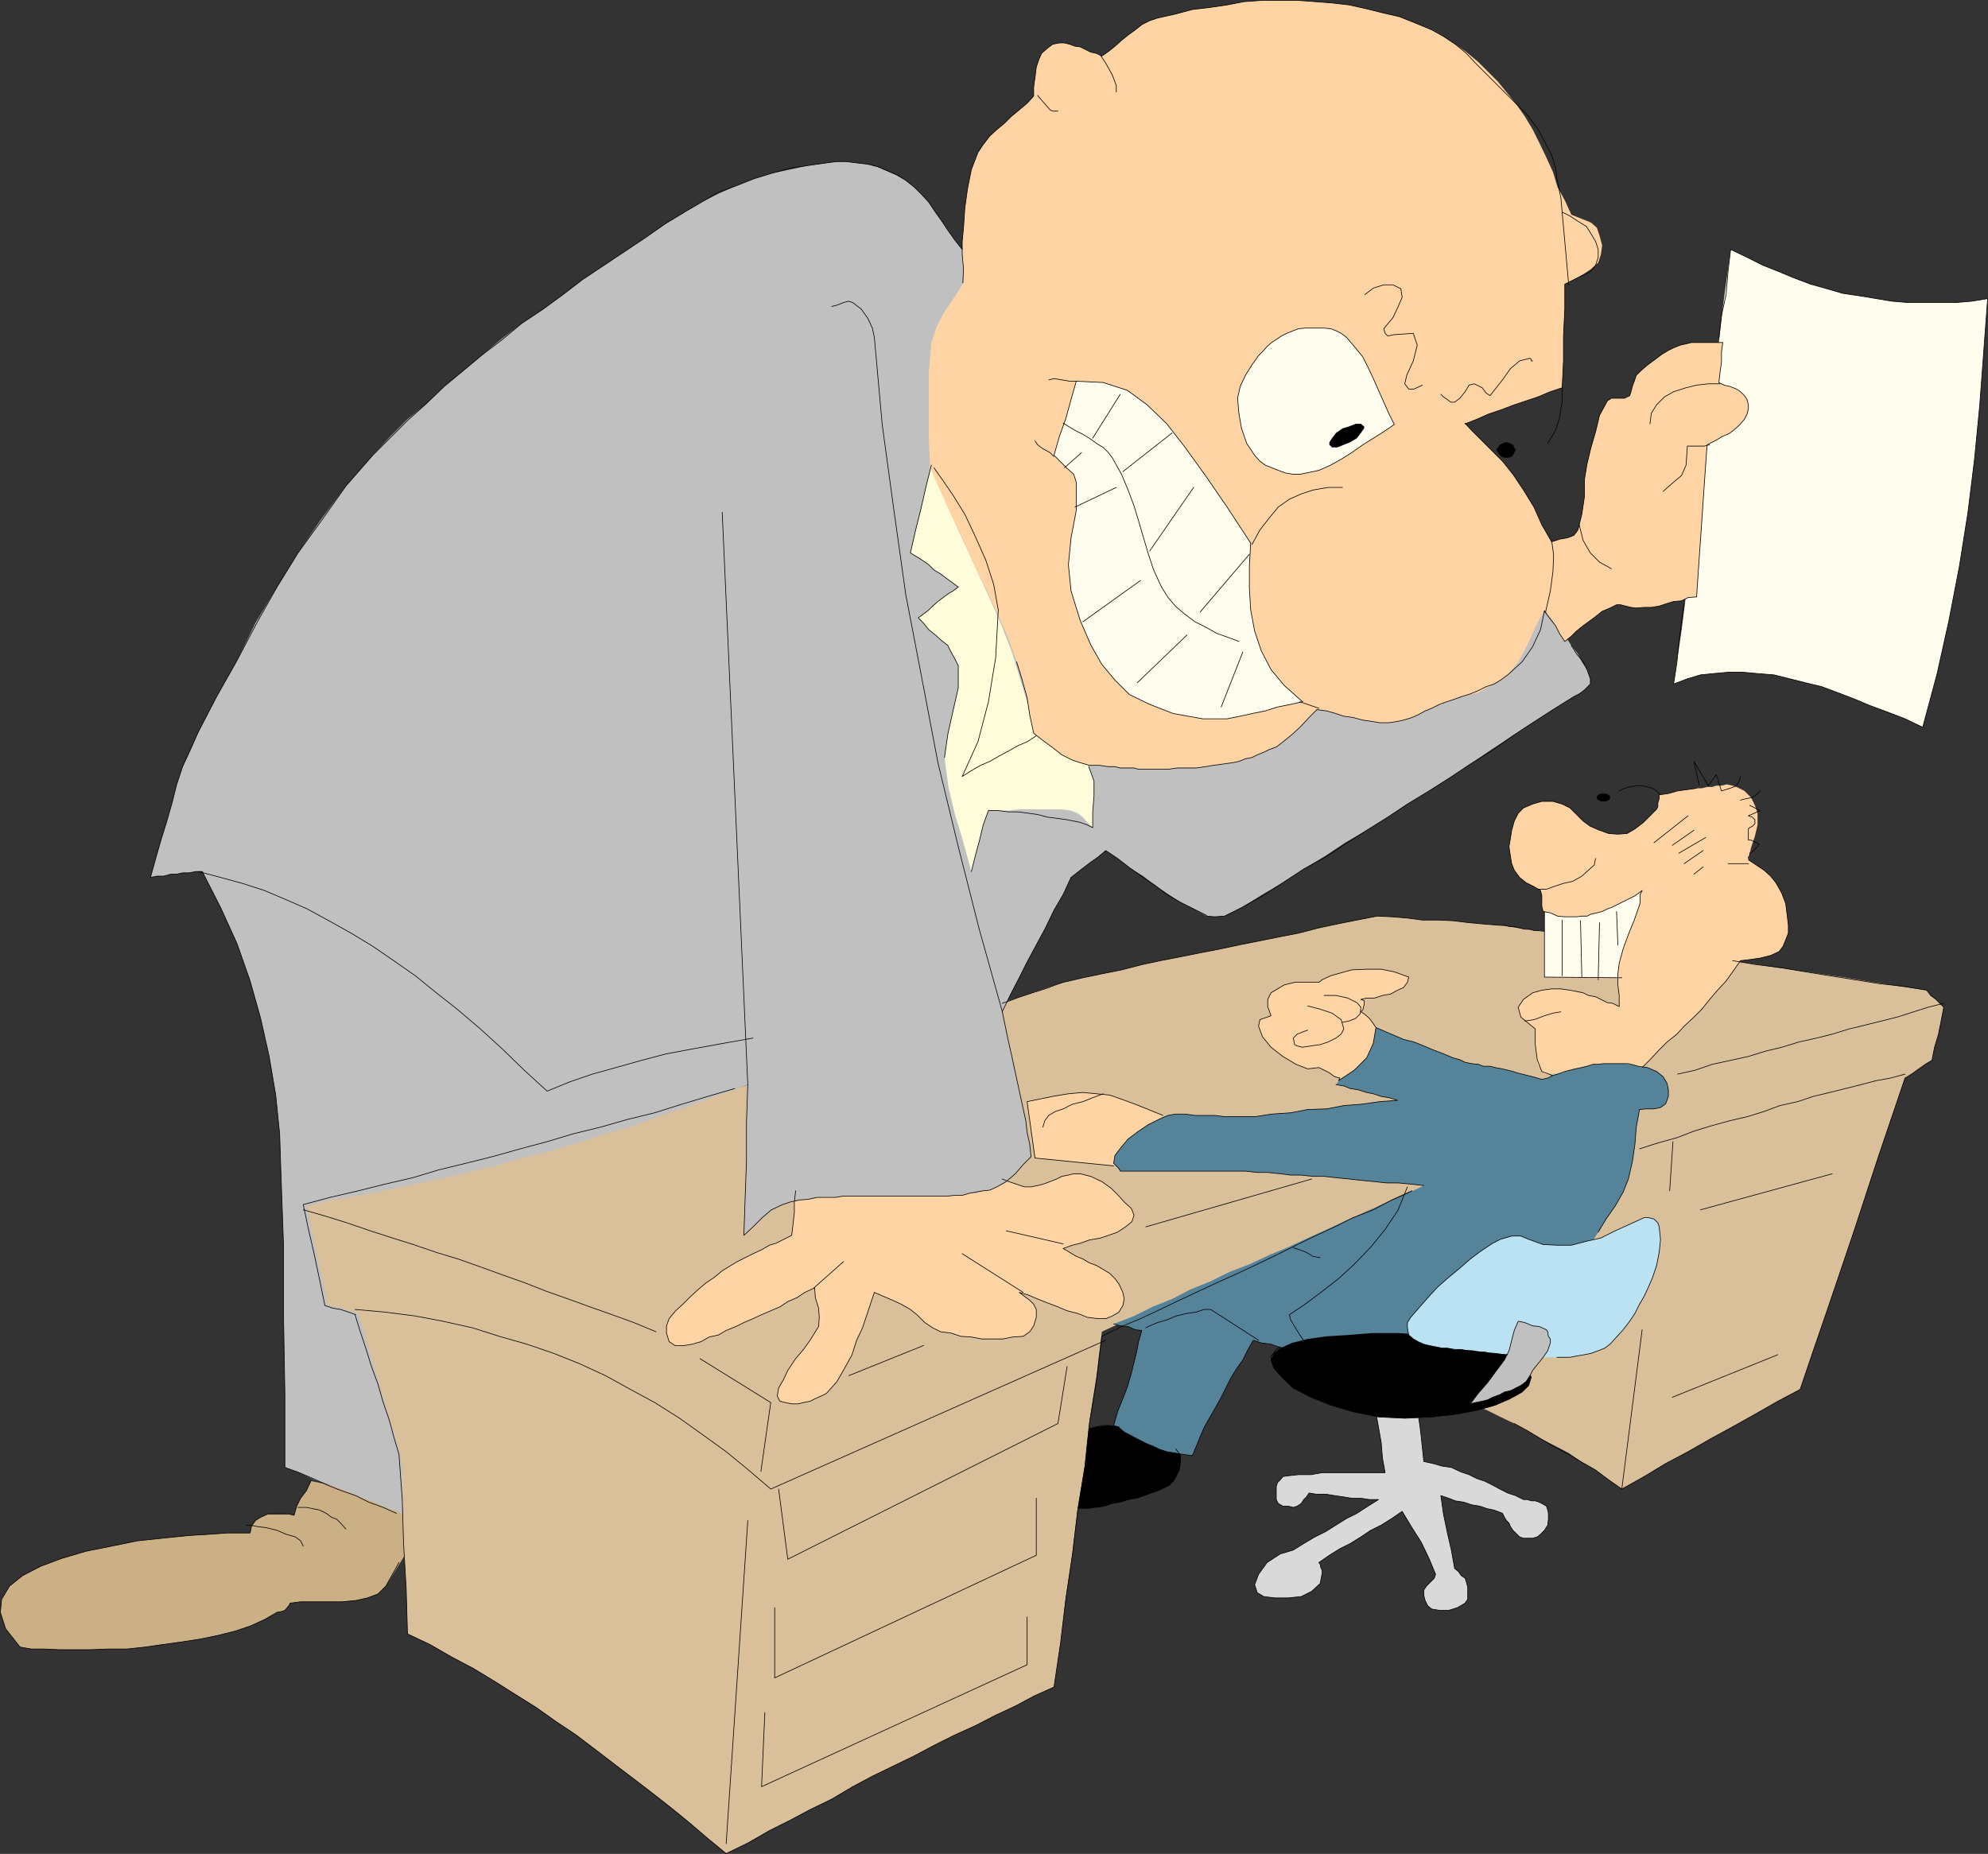
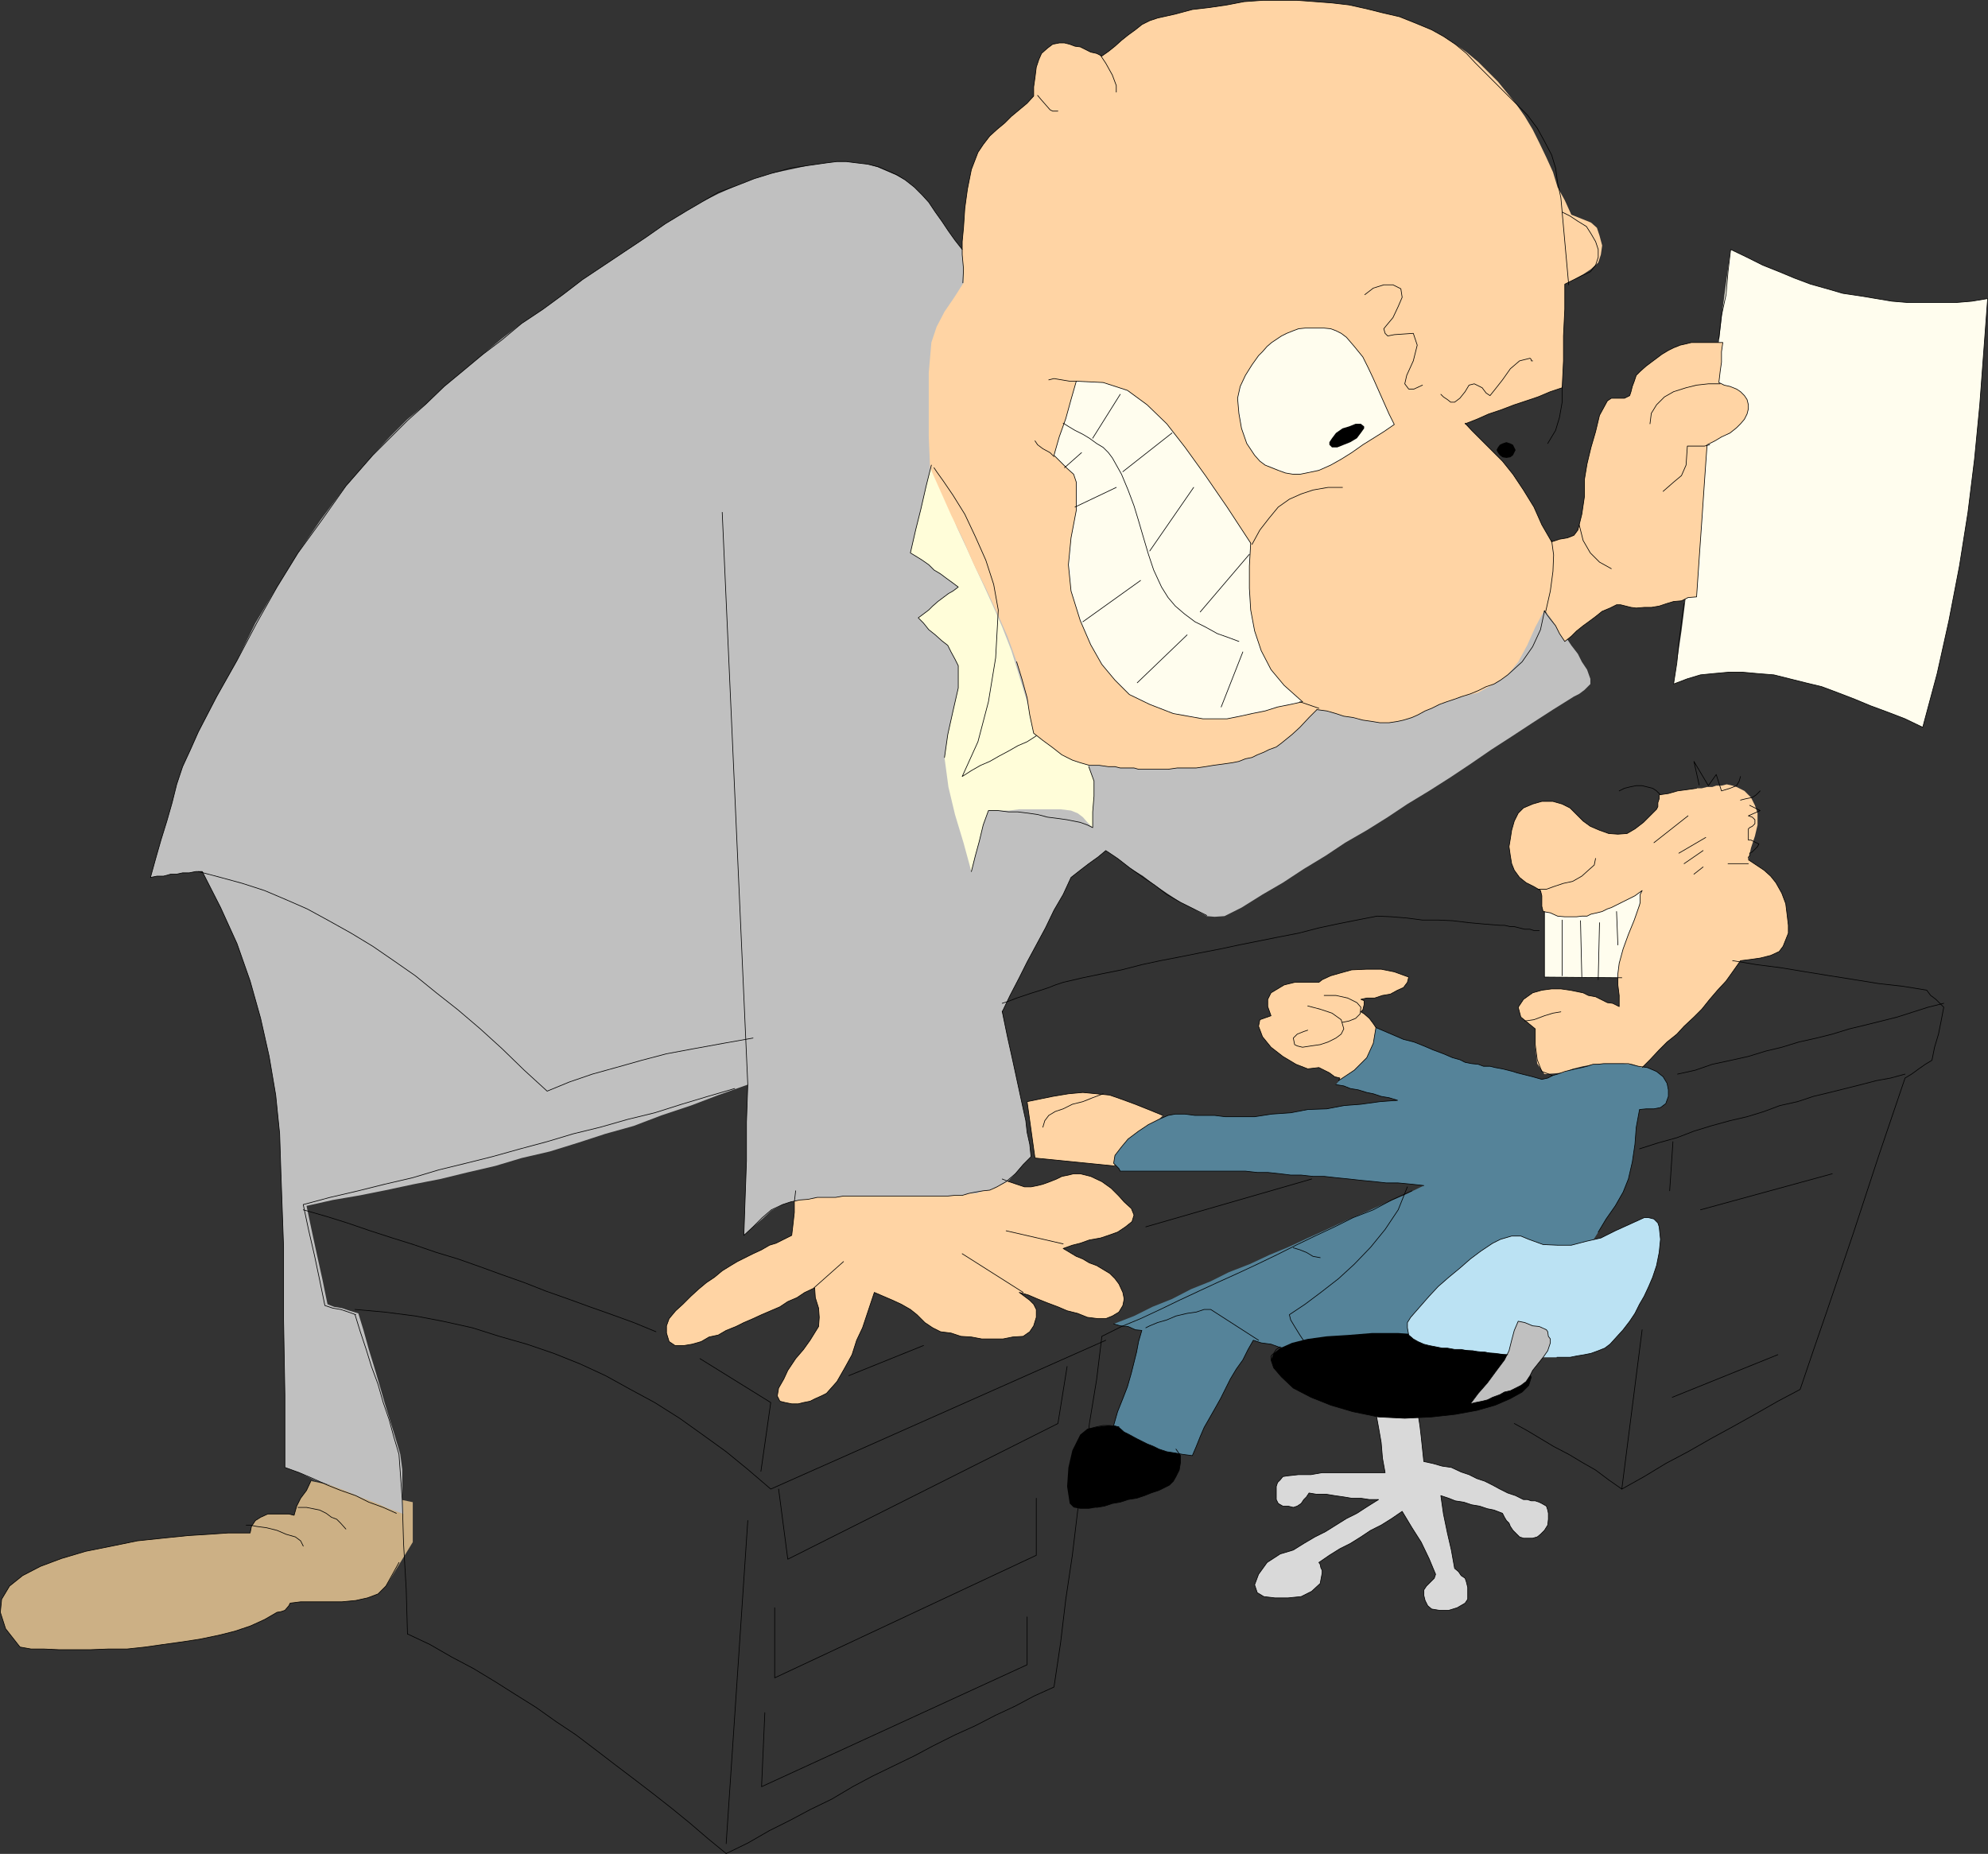
<svg xmlns="http://www.w3.org/2000/svg" xmlns:ns1="http://sodipodi.sourceforge.net/DTD/sodipodi-0.dtd" xmlns:ns2="http://www.inkscape.org/namespaces/inkscape" version="1.0" width="129.638mm" height="120.918mm" id="svg129" ns1:docname="Boss &amp; Employee 4.wmf">
  <rect width="100%" height="100%" fill="#333333" stroke="none" />
  <ns1:namedview id="namedview129" pagecolor="#ffffff" bordercolor="#000000" borderopacity="0.25" ns2:showpageshadow="2" ns2:pageopacity="0.0" ns2:pagecheckerboard="0" ns2:deskcolor="#d1d1d1" ns2:document-units="mm" />
  <defs id="defs1">
    <pattern id="WMFhbasepattern" patternUnits="userSpaceOnUse" width="6" height="6" x="0" y="0" />
  </defs>
  <path style="fill:#fffdee;fill-opacity:1;fill-rule:evenodd;stroke:none" d="m 412.484,168.633 1.939,-13.09 1.616,-12.767 1.778,-13.09 1.939,-12.767 1.616,-13.575 1.616,-13.413 1.616,-14.059 1.939,-14.383 4.04,1.939 3.878,1.939 4.04,1.616 3.878,1.616 3.878,1.454 4.04,1.131 3.878,1.131 4.363,0.646 3.878,0.646 3.878,0.646 3.878,0.323 h 4.04 3.878 4.04 l 3.878,-0.323 3.878,-0.646 -0.97,13.09 -0.97,13.09 -1.293,13.413 -1.616,13.09 -2.101,13.251 -2.586,13.413 -2.909,13.09 -3.555,13.251 -4.363,-2.101 -4.202,-1.616 -4.363,-1.616 -3.878,-1.616 -4.202,-1.616 -3.878,-1.454 -4.04,-0.97 -3.878,-0.97 -3.878,-0.97 -4.04,-0.323 -3.555,-0.323 h -3.717 l -3.555,0.323 -3.232,0.323 -3.232,0.97 -3.394,1.293 z" id="path1" />
  <path style="fill:#000000;fill-opacity:1;fill-rule:evenodd;stroke:none" d="m 266.236,353.669 1.778,-1.454 2.586,-0.485 2.586,-0.323 2.586,0.323 2.101,0.162 1.616,0.323 1.939,0.808 1.939,0.162 1.616,0.97 1.616,0.808 1.616,0.97 1.616,1.293 1.131,1.616 v 1.616 l -0.323,1.939 -0.808,1.616 -0.646,1.131 -0.97,0.97 -1.293,0.646 -1.293,0.646 -1.939,0.646 -1.616,0.646 -1.939,0.646 -2.101,0.323 -1.939,0.646 -1.939,0.323 -1.939,0.646 -1.939,0.323 -1.939,0.323 h -2.101 l -1.616,-0.323 -0.97,-0.97 -0.646,-4.202 0.323,-4.686 0.97,-4.202 1.939,-3.878 z" id="path2" />
  <path style="fill:#d9d9d9;fill-opacity:1;fill-rule:evenodd;stroke:none" d="m 325.058,385.02 0.323,0.646 0.162,0.808 0.323,0.646 v 0.646 l -0.485,2.586 -2.101,1.939 -2.586,1.293 -3.232,0.323 h -3.232 l -2.747,-0.323 -1.616,-0.97 -0.646,-1.939 0.97,-2.586 2.101,-2.909 3.232,-2.101 3.232,-0.97 2.586,-1.616 2.747,-1.616 2.586,-1.293 2.586,-1.616 2.586,-1.616 2.586,-1.293 2.747,-1.778 2.586,-1.616 h -2.262 l -2.101,-0.323 h -2.262 l -1.939,-0.323 -2.262,-0.323 -1.939,-0.323 h -2.424 l -1.939,-0.323 -0.646,0.97 -0.646,0.646 -0.646,0.97 -0.97,0.646 -0.97,0.323 -1.293,-0.323 h -1.293 l -1.131,-0.646 -0.485,-0.97 v -0.97 -1.293 -0.97 l 0.323,-0.97 0.646,-0.646 0.646,-0.808 0.97,-0.162 2.909,-0.323 h 3.07 l 2.747,-0.485 h 3.394 2.909 3.07 3.232 2.909 l -0.646,-3.555 -0.323,-3.878 -0.646,-3.717 -0.646,-3.555 h 1.293 1.293 1.293 1.454 1.131 1.293 1.454 1.131 l 0.485,3.07 0.323,2.747 0.323,3.07 0.323,3.07 2.262,0.485 2.262,0.646 2.262,0.323 2.424,1.131 1.939,0.646 1.939,0.97 1.939,0.646 1.939,0.97 1.778,0.97 1.939,0.97 1.939,0.646 1.939,0.97 h 0.97 l 0.97,0.323 h 0.97 l 0.97,0.323 0.646,0.323 1.131,0.646 0.323,0.97 0.162,0.808 v 1.454 l -0.162,1.454 -0.808,1.293 -0.97,0.97 -0.808,0.646 -1.131,0.323 h -1.293 -0.97 l -0.97,-0.323 -0.646,-0.646 -0.97,-0.97 -0.646,-0.97 -0.323,-0.808 -0.646,-0.646 -0.485,-0.808 -0.485,-0.97 -2.101,-0.808 -1.616,-0.323 -1.939,-0.646 -1.939,-0.323 -1.939,-0.646 -2.101,-0.323 -1.616,-0.646 -1.939,-0.646 0.646,4.525 0.97,4.686 0.97,4.202 0.808,4.525 0.97,0.808 0.646,0.97 0.97,0.646 0.323,0.97 0.323,1.293 v 1.616 1.293 l -0.646,0.97 -1.939,1.131 -2.101,0.646 h -2.262 l -1.939,-0.323 -0.97,-0.808 -0.646,-1.293 -0.323,-1.293 v -1.293 l 0.646,-0.97 0.97,-0.97 0.97,-0.97 0.323,-0.97 -1.616,-3.878 -1.939,-4.04 -2.262,-3.555 -2.424,-4.04 -2.586,1.778 -2.586,1.616 -2.586,1.293 -2.424,1.616 -2.586,1.616 -2.586,1.293 -2.586,1.616 -2.586,1.778 v 0 z" id="path3" />
  <path style="fill:#ccb085;fill-opacity:1;fill-rule:evenodd;stroke:none" d="m 76.679,364.981 -1.131,2.424 -1.454,1.939 -0.97,1.939 -0.646,2.262 -1.293,-0.323 h -1.616 -2.101 -1.454 l -1.778,0.808 -1.293,0.808 -0.97,1.454 -0.323,1.616 h -2.262 -3.232 l -4.686,0.323 -5.171,0.323 -6.302,0.646 -6.141,0.646 -6.302,1.293 -6.464,1.293 -5.979,1.778 -5.171,1.939 -4.363,2.262 -3.232,2.586 -1.939,3.232 -0.323,3.232 1.293,4.04 3.555,4.525 2.747,0.485 h 3.232 l 3.555,0.162 h 3.555 4.363 l 4.202,-0.162 h 4.686 l 4.525,-0.485 4.525,-0.646 4.686,-0.646 4.202,-0.646 4.686,-0.97 3.878,-0.97 3.878,-1.293 3.555,-1.616 3.07,-1.778 0.97,-0.162 0.97,-0.323 0.97,-1.131 0.323,-0.646 2.586,-0.323 h 3.394 3.232 3.555 l 3.394,-0.323 2.909,-0.646 2.586,-0.97 1.939,-1.939 6.626,-10.827 v -9.858 l -24.886,-5.171 v 0 z" id="path4" />
-   <path style="fill:#d9c09a;fill-opacity:1;fill-rule:evenodd;stroke:none" d="m 178.972,456.933 5.333,-2.586 5.333,-3.07 5.171,-2.586 4.848,-2.586 5.333,-2.586 5.171,-3.07 4.848,-2.586 5.333,-2.586 5.01,-2.424 4.848,-2.586 5.171,-2.586 5.01,-2.262 5.01,-2.586 4.848,-2.262 4.525,-2.424 5.01,-2.262 1.616,-10.827 1.293,-11.151 1.616,-10.827 1.293,-11.151 1.778,-10.666 1.131,-10.827 1.778,-11.312 1.293,-10.827 4.848,-2.262 4.686,-1.939 4.848,-2.262 4.686,-1.939 4.848,-2.424 4.525,-1.939 5.01,-2.262 4.848,-2.262 4.686,-1.939 4.848,-2.262 4.686,-2.262 4.848,-2.101 4.525,-2.262 5.01,-2.262 4.525,-2.101 5.01,-2.262 -0.323,11.635 v 11.312 l -0.485,11.312 -0.323,11.312 3.394,1.454 3.232,1.293 3.232,1.616 3.394,1.293 3.232,1.616 3.232,1.293 3.232,1.616 3.394,1.616 3.232,1.778 3.232,1.939 3.232,1.616 3.717,1.939 3.232,2.262 3.394,1.939 3.232,2.424 3.232,2.262 5.494,-3.07 5.333,-3.232 5.494,-2.909 5.656,-3.232 5.333,-2.909 5.494,-3.07 5.656,-3.232 5.494,-2.909 3.232,-9.535 3.394,-9.858 3.232,-9.535 3.232,-9.535 3.07,-9.373 3.232,-9.858 3.232,-9.535 3.232,-9.535 1.616,-0.97 1.778,-1.293 1.616,-1.131 1.616,-0.97 0.646,-3.232 0.97,-3.232 0.646,-3.232 0.646,-3.394 -0.97,-0.97 -0.97,-0.97 -1.293,-0.97 -0.97,-1.293 -6.626,-0.97 -6.464,-0.97 -6.626,-1.131 -6.626,-0.97 -6.464,-0.97 -6.626,-0.97 -6.464,-0.97 -6.626,-1.293 -6.787,-0.97 -6.626,-0.97 -6.626,-0.97 -6.464,-0.97 -6.626,-0.97 -6.464,-0.97 -6.626,-0.97 -6.464,-0.97 -4.04,-0.323 -3.555,-0.323 -4.04,-0.485 -3.555,-0.162 h -3.878 l -3.717,-0.485 -3.878,-0.323 -3.555,-0.162 -5.01,0.97 -4.848,0.97 -4.525,0.97 -5.01,1.293 -5.01,0.97 -4.848,0.97 -4.848,0.97 -4.525,0.97 -5.01,0.97 -4.848,0.97 -5.01,0.97 -4.525,0.97 -5.01,1.293 -4.848,0.97 -4.686,0.97 -4.848,1.131 -11.474,3.878 -11.474,3.878 -11.474,4.04 -11.474,3.555 -11.474,3.878 -11.797,3.394 -11.474,3.555 -11.797,3.232 -11.797,3.394 -11.797,3.232 -11.797,3.232 -11.958,3.394 -11.635,2.909 -11.958,3.232 -12.12,2.909 -11.797,3.07 1.293,6.141 1.454,6.303 1.293,6.141 1.293,6.303 1.939,0.646 1.939,0.323 1.939,0.646 1.778,0.646 1.131,4.202 1.454,4.363 1.293,4.202 1.616,4.363 1.293,4.525 1.454,4.202 1.131,4.202 1.293,4.363 0.808,11.151 0.323,10.827 0.646,11.151 0.323,11.151 5.494,2.586 5.333,3.07 5.494,2.909 5.333,3.232 4.848,3.07 5.171,3.232 5.01,3.555 4.848,3.232 4.686,3.555 4.848,3.717 4.686,3.555 4.848,3.717 4.525,3.555 4.363,3.555 4.525,3.878 z" id="path5" />
  <path style="fill:#ffd4a4;fill-opacity:1;fill-rule:evenodd;stroke:none" d="m 196.101,293.552 -0.323,2.747 v 2.586 l -0.323,2.909 -0.323,2.747 -1.939,0.97 -1.939,0.97 -1.616,0.485 -1.939,1.131 -2.101,0.97 -1.939,0.97 -1.939,0.97 -1.616,0.97 -2.101,1.293 -1.939,1.616 -1.939,1.293 -1.939,1.616 -1.939,1.778 -1.939,1.939 -1.778,1.616 -1.616,1.939 -0.646,1.778 v 1.778 l 0.646,2.101 1.454,0.97 h 2.262 l 1.939,-0.323 2.262,-0.646 1.939,-1.131 2.262,-0.485 1.939,-1.131 2.424,-0.97 1.939,-0.97 2.262,-0.97 2.101,-0.97 2.262,-0.97 2.262,-0.97 1.939,-1.293 2.262,-0.97 1.939,-1.293 2.424,-1.131 0.162,2.424 0.808,2.586 0.162,2.262 -0.162,2.262 -2.101,3.394 -1.616,2.262 -1.939,2.262 -1.939,2.909 -0.97,2.101 -1.293,2.262 -0.323,1.939 0.646,1.293 1.293,0.323 1.616,0.323 h 1.616 l 1.293,-0.323 1.616,-0.323 1.293,-0.646 1.454,-0.646 1.293,-0.646 2.586,-2.909 1.939,-3.394 1.778,-3.232 1.131,-3.555 1.454,-3.07 0.97,-2.909 0.97,-2.909 0.97,-2.909 2.262,0.97 2.262,0.97 2.101,0.97 2.262,1.293 1.616,1.293 1.939,1.939 1.939,1.293 1.939,0.97 2.586,0.323 2.424,0.808 2.586,0.162 2.586,0.485 h 2.586 2.586 l 2.424,-0.485 2.586,-0.162 1.616,-1.131 0.97,-1.454 0.646,-2.101 v -1.939 l -0.646,-1.293 -0.97,-0.97 -1.293,-0.97 -1.293,-0.97 2.262,0.646 2.262,0.97 2.424,0.97 2.586,0.97 2.262,0.97 2.586,0.646 2.424,0.97 2.586,0.323 h 1.939 l 1.616,-0.646 1.616,-0.97 0.97,-1.616 0.323,-1.616 -0.323,-1.616 -0.97,-2.101 -0.97,-1.293 -1.293,-1.293 -1.616,-0.97 -1.616,-0.97 -1.778,-0.646 -1.616,-0.97 -1.616,-0.646 -1.616,-0.97 -1.616,-0.97 2.262,-0.808 1.939,-0.485 2.262,-0.808 2.747,-0.485 1.939,-0.646 2.262,-0.808 1.939,-1.293 1.616,-1.293 0.485,-1.616 -0.646,-1.616 -1.778,-1.616 -1.293,-1.454 -1.939,-1.939 -2.262,-1.616 -2.747,-1.293 -2.586,-0.646 h -1.616 l -1.293,0.323 -1.616,0.323 -1.293,0.646 -1.616,0.646 -1.778,0.646 -1.293,0.323 -1.616,0.323 h -1.616 l -1.939,-0.646 -1.939,-0.646 -1.616,-0.646 -6.302,0.323 -6.626,0.323 -6.141,0.323 -6.302,0.323 -6.626,0.646 -5.979,0.323 -6.626,0.485 -6.302,0.162 z" id="path6" />
  <path style="fill:#c0c0c0;fill-opacity:1;fill-rule:evenodd;stroke:none" d="m 99.465,373.223 -3.555,-1.293 -3.717,-1.616 -3.555,-1.293 -3.717,-1.616 -3.555,-1.293 -3.878,-1.293 -3.717,-1.778 -3.555,-1.293 v -17.938 l -0.323,-18.423 v -17.938 l -0.646,-18.1 -0.323,-9.858 -0.97,-9.535 -1.616,-9.535 -2.101,-9.373 -2.586,-9.211 -3.232,-9.211 -4.04,-8.888 -4.525,-8.888 h -1.616 l -1.616,0.323 h -1.616 l -1.454,0.323 h -1.454 l -1.778,0.485 h -1.616 l -1.616,0.323 1.293,-4.686 1.293,-4.525 1.454,-4.686 1.293,-4.525 1.131,-4.525 1.454,-4.363 1.939,-4.202 1.939,-4.363 4.525,-8.727 5.01,-8.888 4.525,-9.211 5.333,-8.888 5.171,-8.403 5.656,-8.242 6.141,-8.242 6.626,-7.595 4.202,-4.525 4.363,-4.363 4.525,-3.717 4.525,-4.363 4.686,-3.878 4.848,-4.04 4.686,-3.878 4.848,-3.717 5.333,-3.555 4.848,-3.555 4.848,-3.717 5.333,-3.555 4.848,-3.232 5.333,-3.555 4.848,-3.394 5.333,-3.232 3.878,-2.262 3.878,-1.939 4.363,-1.939 4.525,-1.778 4.202,-1.293 4.686,-0.97 4.363,-0.97 4.525,-0.646 2.586,-0.323 h 2.262 l 2.586,0.323 2.747,0.323 2.262,0.646 2.262,0.97 2.262,0.97 2.424,1.293 2.262,1.778 1.939,1.939 1.616,1.778 1.616,2.424 1.616,2.262 1.616,2.424 1.616,2.262 1.778,2.262 9.05,5.495 8.888,5.656 9.211,5.818 8.888,5.656 9.211,5.495 8.726,5.656 9.211,5.495 8.888,5.656 8.888,5.495 9.211,5.979 8.888,5.495 9.05,5.656 8.888,5.495 9.211,5.656 8.888,5.495 9.211,5.656 1.293,1.939 1.616,1.939 1.616,1.939 1.293,1.939 1.616,2.101 0.97,1.939 1.293,1.939 0.808,2.262 v 1.293 l -1.454,1.454 -1.293,0.97 -1.293,0.646 -5.171,3.232 -5.01,3.232 -5.171,3.394 -5.01,3.232 -5.171,3.555 -4.848,3.232 -5.333,3.394 -5.333,3.232 -4.848,3.232 -5.171,3.232 -5.333,3.07 -4.848,3.232 -5.333,3.232 -5.171,3.394 -5.01,2.909 -5.171,3.232 -1.939,0.97 -2.262,1.131 -2.424,0.162 -1.939,-0.162 -3.232,-1.778 -3.232,-1.616 -3.394,-2.262 -2.909,-1.939 -2.909,-2.262 -3.394,-2.101 -2.909,-2.262 -2.909,-1.939 -1.939,1.616 -2.262,1.616 -2.101,1.616 -2.262,1.778 -1.939,4.202 -2.262,3.878 -2.101,4.363 -2.262,4.202 -2.262,4.202 -1.939,3.878 -2.262,4.363 -1.939,4.04 1.293,6.141 1.293,5.818 1.293,5.979 1.293,5.979 0.646,2.909 0.323,2.909 0.646,2.909 0.323,3.07 -1.939,1.939 -1.939,2.262 -1.939,1.939 -2.586,1.293 -1.778,0.808 -1.616,0.162 -1.616,0.646 h -1.939 l -1.616,0.485 h -1.778 l -1.778,0.162 h -1.778 -2.586 -2.586 -2.909 -2.747 -2.586 -2.586 -3.07 -2.586 -2.262 l -1.939,0.323 h -2.262 -2.262 l -2.262,0.485 -2.101,0.162 -2.262,0.485 -1.939,0.646 -2.747,1.454 -2.262,2.101 -2.262,1.939 -2.262,2.101 0.323,-9.373 0.323,-9.05 v -9.535 l 0.323,-9.211 -7.272,2.586 -6.787,2.586 -7.272,2.424 -6.787,2.586 -6.949,1.939 -6.949,2.262 -6.787,2.101 -6.949,1.616 -6.464,1.939 -6.949,1.616 -6.626,1.616 -6.626,1.293 -6.787,1.454 -6.464,1.293 -6.626,1.131 -6.464,1.454 1.293,6.141 1.293,5.979 1.293,5.818 1.293,6.303 1.616,0.646 1.939,0.323 1.939,0.646 2.101,0.646 1.293,4.202 1.293,4.686 1.293,4.202 1.293,4.363 1.293,4.525 1.293,4.202 1.293,4.202 1.293,4.363 0.485,3.717 v 3.555 3.878 z" id="path7" />
  <path style="fill:#fffdd9;fill-opacity:1;fill-rule:evenodd;stroke:none" d="m 229.553,114.657 -1.293,5.171 -1.293,5.656 -1.293,5.171 -1.293,5.656 1.616,0.97 1.293,0.808 1.616,1.131 1.293,1.293 1.616,0.97 1.293,0.97 1.778,1.293 1.293,0.97 -1.293,0.97 -1.131,0.646 -1.293,0.97 -1.293,0.97 -1.293,1.131 -0.97,0.97 -1.293,0.97 -1.293,0.97 1.293,1.293 1.293,1.616 1.616,1.293 1.616,1.454 1.454,1.131 0.808,1.616 0.97,1.778 0.808,1.616 v 5.495 l -1.293,5.656 -1.293,5.818 -0.808,5.656 0.97,7.272 1.616,6.787 2.101,6.949 1.939,7.111 0.97,-3.878 0.97,-3.555 0.97,-4.04 1.293,-3.555 h 2.586 2.424 l 2.586,-0.323 h 2.586 2.747 2.586 2.262 l 2.586,0.323 1.616,0.646 1.293,0.97 1.131,1.293 1.293,1.293 v -3.878 l 0.323,-3.878 v -3.717 l -1.293,-3.555 -0.97,-1.616 -1.778,-1.293 -1.293,-1.293 -1.939,-1.293 -1.616,-0.97 -1.939,-0.97 -1.778,-1.131 -1.616,-1.131 -2.262,-6.303 -1.939,-6.303 -1.939,-6.303 -2.262,-5.818 -2.101,-4.848 -2.262,-5.01 -2.262,-4.848 -2.262,-5.01 -2.262,-4.848 -2.101,-5.333 -1.939,-4.848 z" id="path8" />
  <path style="fill:#ffd4a4;fill-opacity:1;fill-rule:evenodd;stroke:none" d="m 229.229,115.304 -0.323,-7.595 v -7.919 -7.919 l 0.646,-7.434 1.293,-3.878 1.939,-3.717 2.424,-3.555 2.262,-3.555 V 66.338 l -0.323,-3.555 v -3.232 l 0.323,-3.394 0.323,-4.848 0.646,-4.686 0.97,-4.848 1.616,-4.202 1.293,-1.939 1.616,-2.101 1.778,-1.616 1.939,-1.616 1.616,-1.616 1.939,-1.616 1.939,-1.616 1.616,-1.778 v -2.262 l 0.323,-2.262 0.323,-2.586 0.646,-1.939 0.646,-1.454 1.454,-1.293 1.293,-0.97 1.616,-0.323 h 1.293 l 1.293,0.323 1.293,0.485 1.293,0.162 1.293,0.646 1.293,0.646 1.454,0.323 1.293,0.646 1.616,-1.131 1.616,-1.293 1.616,-1.454 1.616,-1.293 1.778,-1.293 1.616,-1.293 1.939,-0.97 1.939,-0.646 4.363,-0.97 4.202,-1.131 4.202,-0.485 4.363,-0.646 4.202,-0.808 4.525,-0.323 h 4.363 4.202 l 4.363,0.323 4.202,0.323 4.202,0.485 4.363,0.97 3.878,0.97 4.202,0.97 4.04,1.616 3.878,1.616 2.909,1.616 2.909,1.939 2.747,1.939 2.909,2.424 2.262,2.262 2.586,2.586 2.101,2.586 2.262,2.747 2.262,3.232 1.939,3.232 1.616,3.232 1.778,3.717 1.616,3.555 1.131,3.717 1.778,3.232 1.616,3.555 1.616,0.646 1.616,0.646 1.616,0.646 1.454,1.293 0.646,1.939 0.646,2.424 -0.323,2.262 -0.646,1.939 -1.778,1.616 -1.939,1.293 -2.262,1.293 -2.262,1.131 v 6.141 l -0.323,6.626 v 6.141 l -0.323,6.626 -2.909,0.97 -3.07,1.293 -2.909,0.97 -2.909,0.97 -3.394,1.293 -2.909,0.97 -2.909,1.293 -2.909,1.131 1.616,1.616 1.293,1.293 1.616,1.616 1.616,1.616 1.293,1.293 1.778,1.778 1.293,1.616 1.293,1.616 2.586,3.878 2.586,4.202 1.939,4.363 2.424,4.202 1.939,-0.646 1.939,-0.323 1.616,-0.646 0.97,-1.293 0.97,-3.878 0.646,-4.363 v -4.202 l 0.646,-3.878 0.97,-4.04 1.131,-3.878 0.97,-4.04 1.939,-3.555 0.97,-0.646 h 1.616 1.616 l 1.293,-0.646 0.323,-0.97 0.323,-1.293 0.485,-1.293 0.485,-1.454 0.97,-0.97 1.454,-1.293 1.293,-0.97 1.293,-0.97 1.293,-0.97 1.616,-0.97 1.293,-0.646 1.616,-0.646 1.454,-0.323 1.293,-0.323 h 1.293 1.293 1.293 1.293 1.293 1.293 l -0.323,2.262 v 2.586 l -0.323,2.262 -0.323,2.747 1.293,0.646 1.454,0.323 1.616,0.646 0.97,0.646 0.97,0.97 0.646,0.97 0.323,1.293 v 0.97 l -0.323,1.293 -0.646,1.293 -0.97,1.131 -0.97,0.97 -1.616,1.293 -2.101,0.97 -1.616,0.97 -1.939,0.97 -0.646,9.211 -0.646,9.535 -0.646,9.211 -0.646,9.535 -2.101,0.162 -1.616,0.808 -1.939,0.162 -1.616,0.485 -1.939,0.646 -1.939,0.323 h -1.778 l -1.939,0.162 -1.293,-0.162 -1.293,-0.323 -1.293,-0.323 h -0.97 l -1.616,0.808 -1.939,0.808 -1.616,1.293 -1.293,0.97 -1.778,1.293 -1.616,1.293 -1.293,1.293 -1.616,1.293 -1.293,-1.939 -0.97,-1.939 -1.293,-1.939 -1.454,-1.939 -2.262,4.202 -1.939,4.363 -2.262,4.202 -2.586,3.232 -1.778,1.293 -1.616,0.97 -1.939,0.97 -1.939,1.131 -1.939,0.485 -2.101,0.485 -1.778,0.646 -1.939,0.646 -1.778,0.646 -1.939,0.97 -1.616,0.646 -1.778,0.97 -1.454,0.646 -2.101,0.646 -1.454,0.323 -2.101,0.323 h -2.262 l -1.939,-0.323 -2.262,-0.323 -2.424,-0.646 -2.262,-0.323 -1.939,-0.646 -2.262,-0.646 -2.424,-0.323 -1.939,1.939 -2.262,2.424 -1.939,1.778 -2.586,2.101 -1.293,0.97 -1.778,0.646 -1.293,0.646 -1.616,0.646 -1.293,0.646 -1.616,0.323 -1.616,0.646 -1.616,0.323 -2.262,0.323 -2.424,0.323 -1.939,0.323 -2.262,0.323 h -2.262 -2.424 l -2.262,0.323 h -2.262 -1.616 -1.616 -1.778 l -1.131,-0.323 h -1.616 -1.778 l -1.293,-0.323 h -1.616 l -2.262,-0.323 h -2.424 l -2.262,-0.646 -1.939,-0.646 -2.586,-1.293 -2.262,-1.778 -2.424,-1.778 -2.262,-1.778 -0.97,-4.525 -0.646,-4.202 -1.293,-4.686 -1.293,-4.202 -2.262,-6.303 -2.586,-5.818 -2.747,-5.979 -2.909,-5.818 -2.586,-5.979 -3.07,-6.303 -2.586,-5.818 z" id="path9" />
  <path style="fill:#fffdee;fill-opacity:1;fill-rule:evenodd;stroke:none" d="m 343.642,104.638 -1.293,-2.586 -1.293,-2.909 -1.293,-2.909 -1.293,-2.909 -1.293,-2.747 -1.293,-2.586 -2.101,-2.586 -1.939,-2.262 -1.293,-0.97 -1.293,-0.646 -1.293,-0.485 -1.616,-0.162 h -1.778 -1.454 -1.454 l -1.616,0.162 -1.293,0.485 -1.616,0.646 -1.293,0.646 -0.97,0.646 -1.454,0.97 -1.131,0.97 -1.131,1.293 -0.97,0.97 -1.616,2.262 -1.616,2.586 -1.293,2.747 -0.646,2.909 0.323,3.717 0.646,3.717 1.293,3.717 1.939,2.909 1.293,1.454 1.293,0.97 1.616,0.646 1.616,0.646 1.778,0.646 1.939,0.323 h 1.616 l 1.616,-0.323 3.07,-0.646 2.909,-1.293 2.586,-1.454 2.586,-1.616 2.747,-1.939 2.586,-1.616 2.586,-1.616 2.586,-1.778 z" id="path10" />
  <path style="fill:#fffdee;fill-opacity:1;fill-rule:evenodd;stroke:none" d="m 308.252,133.888 -5.818,-8.888 -5.333,-7.757 -5.01,-6.949 -4.525,-5.818 -4.848,-4.686 -4.848,-3.555 -5.979,-1.939 -6.626,-0.323 -1.293,4.525 -1.293,4.686 -1.616,4.525 -1.293,4.525 1.616,1.616 1.616,1.616 1.616,1.454 0.646,1.939 v 6.949 l -1.293,6.787 -0.646,6.626 0.646,6.464 2.262,7.272 2.586,5.979 2.747,4.848 3.232,3.878 3.555,3.555 5.01,2.424 5.818,2.262 7.272,1.293 h 2.909 3.07 l 3.232,-0.646 2.909,-0.646 3.232,-0.646 3.07,-0.97 3.232,-0.646 2.909,-0.646 -4.525,-4.04 -3.232,-3.878 -2.424,-4.686 -1.616,-4.848 -0.97,-5.171 -0.323,-5.333 v -5.495 z" id="path11" />
  <path style="fill:#ffd4a4;fill-opacity:1;fill-rule:evenodd;stroke:none" d="m 286.597,274.968 -3.555,-1.454 -3.232,-1.293 -3.07,-1.131 -3.232,-1.131 -3.232,-0.323 -3.394,-0.323 -3.555,0.323 -3.878,0.646 -6.302,1.293 1.939,13.898 19.392,1.939 12.12,-12.443 z" id="path12" />
  <path style="fill:#558399;fill-opacity:1;fill-rule:evenodd;stroke:none" d="m 276.093,288.704 -0.323,-0.646 -0.323,-0.323 -0.646,-0.646 -0.323,-0.323 0.323,-1.939 1.616,-2.101 1.616,-1.939 2.586,-1.939 2.424,-1.616 2.586,-1.293 2.262,-0.97 1.778,-0.323 h 2.424 l 2.424,0.323 h 2.586 2.262 l 2.586,0.323 h 2.424 2.586 2.262 l 4.202,-0.646 4.686,-0.323 4.202,-0.808 4.686,-0.162 4.202,-0.808 4.202,-0.323 4.686,-0.646 4.363,-0.323 -2.101,-0.646 -1.939,-0.323 -1.939,-0.646 -1.616,-0.323 -2.101,-0.646 -1.939,-0.323 -1.616,-0.646 -1.939,-0.323 1.293,-1.616 1.293,-1.939 0.97,-1.616 1.293,-2.101 1.293,-1.616 1.454,-1.616 0.97,-1.939 1.293,-1.616 2.262,0.97 2.262,0.97 2.262,0.97 2.586,0.646 2.424,0.97 2.262,0.97 2.586,0.97 2.262,0.97 1.778,0.485 1.293,0.646 1.616,0.323 1.616,0.162 1.293,0.485 h 1.616 l 1.293,0.323 1.778,0.323 1.293,0.323 1.293,0.323 0.97,0.323 1.293,0.323 1.293,0.323 1.293,0.323 1.131,0.323 1.131,0.323 1.454,-0.323 1.293,-0.646 1.131,-0.323 1.778,-0.646 1.293,-0.323 1.293,-0.323 1.616,-0.323 1.293,-0.323 1.454,-0.485 h 1.293 l 1.293,-0.162 h 1.293 0.97 1.293 1.293 1.293 l 2.424,0.646 2.262,0.323 2.262,0.97 1.616,1.293 0.97,1.616 0.323,1.616 v 1.616 l -0.646,1.778 -1.293,0.97 -1.616,0.323 h -1.939 l -1.616,0.162 -0.808,4.363 -0.323,4.202 -0.646,4.363 -0.97,4.202 -1.293,3.232 -1.939,3.394 -2.262,3.232 -1.939,3.232 -2.747,4.363 -2.586,3.878 -2.586,4.202 -2.586,4.04 -2.747,4.202 -2.909,4.202 -2.586,4.04 -2.586,4.202 -1.939,0.646 -1.778,0.323 -1.939,0.646 -1.616,0.323 -1.616,0.646 -1.939,0.485 -1.616,0.162 h -2.101 -2.909 -2.909 -2.909 l -3.07,-0.162 h -2.909 l -2.909,-0.485 -2.909,-0.646 -3.07,-0.323 -2.262,-0.323 -1.939,-0.646 -2.262,-0.646 -2.101,-0.97 -2.262,-0.646 -1.939,-0.97 -2.262,-0.97 -1.939,-0.646 -2.424,-0.646 -1.778,-0.646 -2.424,-0.323 -1.939,-0.646 -1.293,2.262 -1.293,2.586 -1.616,2.262 -1.454,2.424 -1.293,2.586 -1.131,2.262 -1.454,2.586 -1.293,2.262 -1.293,2.262 -0.97,2.262 -0.97,2.424 -0.97,2.262 -2.424,-0.323 -1.778,-0.323 -2.101,-0.323 -1.939,-0.646 -1.293,-0.646 -1.616,-0.646 -1.293,-0.646 -1.293,-0.646 -1.778,-0.97 -1.293,-0.646 -1.293,-1.131 -1.293,-0.485 0.97,-3.394 1.293,-3.232 1.131,-2.909 0.97,-3.394 0.646,-2.586 0.646,-2.586 0.485,-2.586 0.808,-2.747 -1.616,-0.162 -1.778,-0.808 -1.939,-0.162 -1.616,-0.485 5.01,-1.939 4.525,-2.262 4.848,-1.939 4.686,-2.424 4.848,-1.939 4.525,-2.262 5.01,-1.939 4.848,-2.262 4.686,-1.939 4.848,-2.262 4.686,-2.101 4.848,-2.262 4.525,-1.939 5.01,-2.262 4.525,-1.939 5.01,-2.424 -2.909,-0.323 -3.394,-0.323 h -2.909 l -2.909,-0.323 -3.394,-0.323 -2.909,-0.323 -3.232,-0.323 -2.909,-0.323 h -2.747 l -2.909,-0.323 h -2.586 l -2.586,-0.323 -3.07,-0.323 h -2.586 l -2.909,-0.323 h -2.586 -3.555 -3.717 -3.232 -3.717 -3.555 -3.232 -3.555 -3.717 z" id="path13" />
  <path style="fill:#ffd4a4;fill-opacity:1;fill-rule:evenodd;stroke:none" d="m 339.117,253.313 -0.646,-0.97 -0.97,-1.293 -1.293,-1.131 -0.808,-0.485 0.485,-0.485 0.323,-1.293 v -0.97 l -0.808,-0.323 1.454,-0.323 h 1.939 l 1.939,-0.646 1.939,-0.323 1.778,-0.97 1.454,-0.646 0.97,-1.293 0.323,-1.293 -3.555,-1.293 -3.232,-0.646 h -3.555 l -3.717,0.162 -2.909,0.808 -2.262,0.646 -2.101,0.97 -0.808,0.646 h -3.394 -2.586 l -2.586,0.646 -1.616,0.97 -1.616,0.97 -0.808,1.616 v 1.778 l 0.808,2.262 -2.747,0.97 -0.323,1.616 0.97,2.586 2.101,2.586 2.909,2.262 3.232,1.939 2.909,1.131 2.747,-0.323 1.293,0.646 1.293,0.646 1.293,0.97 1.293,0.323 -0.323,0.646 3.878,-2.586 3.07,-3.07 1.616,-3.555 0.646,-3.878 z" id="path14" />
  <path style="fill:#fffdee;fill-opacity:1;fill-rule:evenodd;stroke:none" d="m 380.648,224.709 v 16.16 l 19.069,0.162 5.494,-22.301 z" id="path15" />
  <path style="fill:#ffd4a4;fill-opacity:1;fill-rule:evenodd;stroke:none" d="m 385.012,264.464 -4.363,0.323 -1.778,-2.586 -0.485,-4.04 v -4.525 l -3.555,-2.909 -0.646,-2.424 1.293,-1.939 2.262,-1.616 2.262,-0.646 2.424,-0.323 h 2.262 l 2.262,0.323 1.616,0.323 1.616,0.323 1.293,0.646 1.778,0.323 1.293,0.646 1.616,0.808 1.293,0.162 1.616,0.808 v -2.747 l -0.323,-2.586 v -2.747 l 0.323,-2.586 0.97,-3.555 1.293,-3.555 1.454,-3.555 1.293,-3.717 0.162,-0.646 v -0.97 -0.97 l 0.485,-0.97 -1.778,1.293 -1.939,0.97 -1.939,0.97 -1.939,0.97 -0.97,0.323 -1.293,0.646 -1.293,0.323 -1.454,0.323 -0.97,0.485 h -1.293 l -1.293,0.162 h -1.293 -1.616 l -1.778,-0.162 -1.778,-0.808 -1.778,-0.323 -0.323,-1.293 v -1.293 -1.293 l -0.323,-1.293 -1.616,-0.97 -1.939,-0.97 -1.616,-1.293 -1.293,-1.778 -0.646,-1.616 -0.323,-1.939 -0.323,-2.262 0.323,-1.939 0.323,-2.101 0.646,-2.262 0.97,-1.939 1.293,-1.293 2.262,-0.97 2.262,-0.646 h 2.747 l 2.262,0.646 1.939,0.97 1.616,1.616 1.616,1.616 1.778,1.293 2.262,0.97 2.262,0.808 2.262,0.162 2.262,-0.162 1.939,-1.131 2.101,-1.616 1.616,-1.616 1.616,-1.616 0.323,-0.646 v -0.97 l 0.323,-0.97 v -0.97 l 2.262,-0.323 2.262,-0.646 2.424,-0.323 2.262,-0.323 h 1.293 l 1.293,-0.323 h 1.293 l 0.97,-0.323 h 1.293 l 1.293,-0.323 1.454,0.323 0.97,0.323 1.939,0.97 1.616,1.616 0.97,1.939 0.646,1.939 v 2.909 l -0.646,2.747 -0.97,2.909 -0.646,2.909 1.939,1.293 1.939,1.293 1.616,1.454 1.293,1.616 1.454,2.586 0.97,2.586 0.323,2.586 0.323,2.747 v 1.939 l -0.646,1.616 -0.646,1.616 -0.97,1.293 -2.101,0.97 -2.586,0.646 -2.262,0.323 -2.586,0.323 -1.939,2.747 -1.616,2.262 -2.101,2.262 -1.939,2.262 -1.939,2.424 -1.939,1.939 -2.424,2.262 -1.778,1.939 -2.424,1.939 -1.939,1.939 -2.262,2.424 -1.939,1.939 -2.424,-0.808 -2.262,-0.162 h -2.262 -2.262 l -2.586,0.162 -2.747,0.485 -2.586,0.646 -2.586,0.97 z" id="path16" />
  <path style="fill:#000000;fill-opacity:1;fill-rule:evenodd;stroke:none" d="m 344.612,328.62 6.626,0.485 6.302,0.485 5.494,1.131 4.848,1.616 4.04,1.616 2.909,1.939 1.939,1.616 0.646,1.939 -0.646,2.101 -1.616,1.616 -2.909,1.616 -3.717,1.616 -4.525,1.293 -5.333,0.97 -5.818,0.646 -6.626,0.323 -6.464,-0.323 -6.302,-1.293 -5.494,-1.616 -4.848,-1.939 -4.363,-2.262 -2.909,-2.747 -1.939,-2.262 -0.646,-1.939 0.646,-1.616 1.616,-1.293 2.909,-1.293 3.878,-0.97 4.686,-0.646 5.171,-0.323 5.979,-0.485 z" id="path17" />
  <path style="fill:#bbe2f3;fill-opacity:1;fill-rule:evenodd;stroke:none" d="m 348.167,329.913 -0.97,-0.808 -0.323,-1.778 v -1.293 l 0.808,-1.293 2.262,-2.586 2.262,-2.586 2.262,-2.424 2.586,-2.262 2.747,-2.262 2.586,-2.262 2.586,-1.939 2.909,-1.939 1.939,-0.97 2.747,-0.808 h 2.262 l 1.939,0.808 3.555,1.293 3.555,0.162 h 3.394 l 3.717,-0.97 3.555,-0.808 3.555,-1.778 3.555,-1.616 3.555,-1.616 h 1.131 l 1.293,0.323 0.97,0.97 0.323,0.97 0.323,3.07 -0.323,3.232 -0.646,3.232 -0.97,2.909 -0.97,2.262 -1.131,2.424 -1.131,1.939 -1.131,2.262 -1.293,1.939 -1.616,2.101 -1.616,1.778 -1.616,1.778 -1.293,0.97 -1.616,0.646 -1.778,0.646 -1.616,0.323 -1.939,0.323 -1.616,0.323 h -1.616 -1.616 -3.07 -2.909 l -2.909,-0.323 -2.909,-0.323 -3.07,-0.323 -2.909,-0.323 -2.909,-0.323 -2.909,-0.323 h -1.616 l -1.778,-0.323 h -1.293 l -1.616,-0.323 -1.616,-0.323 -1.293,-0.323 -1.454,-0.646 -1.131,-0.646 v 0 z" id="path18" />
  <path style="fill:#c0c0c0;fill-opacity:1;fill-rule:evenodd;stroke:none" d="m 362.388,346.073 1.939,-2.586 2.262,-2.586 2.262,-3.07 1.939,-2.586 1.131,-2.262 0.646,-2.586 0.646,-2.424 0.97,-2.262 1.616,0.323 1.939,0.808 1.616,0.162 1.778,0.808 0.323,0.485 0.162,1.131 0.485,0.646 v 0.97 l -0.646,1.939 -1.131,1.616 -1.293,1.616 -1.293,1.616 -0.646,1.293 -0.97,1.454 -1.293,0.97 -1.293,0.646 -1.293,0.646 -1.454,0.323 -1.131,0.646 -1.778,0.646 -1.293,0.646 -1.293,0.323 -1.616,0.323 z" id="path19" />
  <path style="fill:none;stroke:#000000;stroke-width:0.162px;stroke-linecap:round;stroke-linejoin:round;stroke-miterlimit:4;stroke-dasharray:none;stroke-opacity:1" d="m 268.498,352.214 1.778,-0.485 1.616,-0.323 h 1.616 l 2.262,0.323" id="path20" />
  <path style="fill:none;stroke:#000000;stroke-width:0.162px;stroke-linecap:round;stroke-linejoin:round;stroke-miterlimit:4;stroke-dasharray:none;stroke-opacity:1" d="m 289.829,357.224 1.131,1.616 v 1.616 l -0.323,1.939 -0.808,1.616 -0.646,1.131 -0.97,0.97 -1.293,0.646 -1.293,0.646 -1.939,0.646 -1.616,0.646 -1.939,0.646 -2.101,0.323 -1.939,0.646 -1.939,0.323 -1.939,0.646 -1.939,0.323" id="path21" />
  <path style="fill:none;stroke:#000000;stroke-width:0.162px;stroke-linecap:round;stroke-linejoin:round;stroke-miterlimit:4;stroke-dasharray:none;stroke-opacity:1" d="m 349.46,348.336 0.485,3.07 0.323,2.747 0.323,3.07 0.323,3.07 2.262,0.485 2.262,0.646 2.262,0.323 2.424,1.131 1.939,0.646 1.939,0.97 1.939,0.646 1.939,0.97 1.778,0.97 1.939,0.97 1.939,0.646 1.939,0.97 h 0.97 l 0.97,0.323 h 0.97 l 0.97,0.323 0.646,0.323 1.131,0.646 0.323,0.97 0.162,0.808 v 1.454 l -0.162,1.454 -0.808,1.293 -0.97,0.97 -0.808,0.646 -1.131,0.323 h -1.293 -0.97 l -0.97,-0.323 -0.646,-0.646 -0.97,-0.97 -0.646,-0.97 -0.323,-0.808 -0.646,-0.646 -0.485,-0.808 -0.485,-0.97 -2.101,-0.808 -1.616,-0.323 -1.939,-0.646 -1.939,-0.323 -1.939,-0.646 -2.101,-0.323 -1.616,-0.646 -1.939,-0.646 0.646,4.525 0.97,4.686 0.97,4.202 0.808,4.525 0.97,0.808 0.646,0.97 0.97,0.646 0.323,0.97 0.323,1.293 v 1.616 1.293 l -0.646,0.97 -1.939,1.131 -2.101,0.646 h -2.262 l -1.939,-0.323 -0.97,-0.808 -0.646,-1.293 -0.323,-1.293 v -1.293 l 0.646,-0.97 0.97,-0.97 0.97,-0.97 0.323,-0.97 -1.616,-3.878 -1.939,-4.04 -2.262,-3.555 -2.424,-4.04 -2.586,1.778 -2.586,1.616 -2.586,1.293 -2.424,1.616 -2.586,1.616 -2.586,1.293 -2.586,1.616 -2.586,1.778 0.323,0.485 0.162,0.808 0.323,0.646 v 0.646 l -0.485,2.586 -2.101,1.939 -2.586,1.293 -3.232,0.323 h -3.232 l -2.747,-0.323 -1.616,-0.97 -0.646,-1.939 0.97,-2.586 2.101,-2.909 3.232,-2.101 3.232,-0.97 2.586,-1.616 2.747,-1.616 2.586,-1.293 2.586,-1.616 2.586,-1.616 2.586,-1.293 2.747,-1.778 2.586,-1.616 h -2.262 l -2.101,-0.323 h -2.262 l -1.939,-0.323 -2.262,-0.323 -1.939,-0.323 h -2.424 l -1.939,-0.323 -0.646,0.97 -0.646,0.646 -0.646,0.97 -0.97,0.646 -0.97,0.323 -1.293,-0.323 h -1.293 l -1.131,-0.646 -0.485,-0.97 v -0.97 -1.293 -0.97 l 0.323,-0.97 0.646,-0.646 0.646,-0.808 0.97,-0.162 2.909,-0.323 h 3.07 l 2.747,-0.485 h 3.394 2.909 3.07 3.232 2.909 l -0.646,-3.555 -0.323,-3.878 -0.646,-3.717 -0.646,-3.555" id="path22" />
  <path style="fill:none;stroke:#000000;stroke-width:0.162px;stroke-linecap:round;stroke-linejoin:round;stroke-miterlimit:4;stroke-dasharray:none;stroke-opacity:1" d="m 76.679,364.981 -1.131,2.424 -1.454,1.939 -0.97,1.939 -0.646,2.262 -1.293,-0.323 h -1.616 -2.101 -1.454 l -1.778,0.808 -1.293,0.808 -0.97,1.454 -0.323,1.616 h -2.262 -3.232 l -4.686,0.323 -5.171,0.323 -6.302,0.646 -6.141,0.646 -6.302,1.293 -6.464,1.293 -5.979,1.778 -5.171,1.939 -4.363,2.262 -3.232,2.586 -1.939,3.232 -0.323,3.232 1.293,4.04 3.555,4.525 2.747,0.485 h 3.232 l 3.555,0.162 h 3.555 4.363 l 4.202,-0.162 h 4.686 l 4.525,-0.485 4.525,-0.646 4.686,-0.646 4.202,-0.646 4.686,-0.97 3.878,-0.97 3.878,-1.293 3.555,-1.616 3.07,-1.778 0.97,-0.162 0.97,-0.323 0.97,-1.131 0.323,-0.646 2.586,-0.323 h 3.394 3.232 3.555 l 3.394,-0.323 2.909,-0.646 2.586,-0.97 1.939,-1.939 3.232,-5.818" id="path23" />
  <path style="fill:none;stroke:#000000;stroke-width:0.162px;stroke-linecap:round;stroke-linejoin:round;stroke-miterlimit:4;stroke-dasharray:none;stroke-opacity:1" d="m 379.356,229.396 h -1.293 l -0.97,-0.323 h -1.293 l -1.293,-0.323 -1.293,-0.323 h -0.97 l -1.454,-0.323 h -1.131 l -4.04,-0.323 -3.555,-0.323 -4.04,-0.485 -3.555,-0.162 h -3.878 l -3.717,-0.485 -3.878,-0.323 -3.555,-0.162 -5.01,0.97 -4.848,0.97 -4.525,0.97 -5.01,1.293 -5.01,0.97 -4.848,0.97 -4.848,0.97 -4.525,0.97 -5.01,0.97 -4.848,0.97 -5.01,0.97 -4.525,0.97 -5.01,1.293 -4.848,0.97 -4.686,0.97 -4.848,1.131 -1.939,0.646 -1.616,0.646 -1.939,0.646 -2.101,0.646 -1.939,0.646 -1.939,0.646 -1.616,0.646 -1.939,0.646" id="path24" />
  <path style="fill:none;stroke:#000000;stroke-width:0.162px;stroke-linecap:round;stroke-linejoin:round;stroke-miterlimit:4;stroke-dasharray:none;stroke-opacity:1" d="m 373.215,350.921 3.232,1.778 3.232,1.939 3.232,1.939 3.717,1.939 3.232,1.939 3.394,1.939 3.232,2.424 3.232,2.262 5.494,-3.07 5.333,-3.232 5.494,-2.909 5.656,-3.232 5.333,-2.909 5.494,-3.07 5.656,-3.232 5.494,-2.909 3.232,-9.535 3.394,-9.858 3.232,-9.535 3.232,-9.535 3.07,-9.373 3.232,-9.858 3.232,-9.535 3.232,-9.535 1.616,-0.97 1.778,-1.293 1.616,-1.131 1.616,-0.97 0.646,-3.232 0.97,-3.232 0.646,-3.232 0.646,-3.394 -0.97,-0.97 -0.97,-0.97 -1.293,-0.97 -0.97,-1.293 -5.979,-0.97 -5.818,-0.646 -5.979,-0.97 -6.141,-0.97 -5.979,-0.97 -5.818,-0.97 -6.302,-0.808 -5.818,-0.97" id="path25" />
  <path style="fill:none;stroke:#000000;stroke-width:0.162px;stroke-linecap:round;stroke-linejoin:round;stroke-miterlimit:4;stroke-dasharray:none;stroke-opacity:1" d="m 178.972,456.933 5.333,-2.586 5.333,-3.07 5.171,-2.586 4.848,-2.586 5.333,-2.586 5.171,-3.07 4.848,-2.586 5.333,-2.586 5.01,-2.424 4.848,-2.586 5.171,-2.586 5.01,-2.262 5.01,-2.586 4.848,-2.262 4.525,-2.424 5.01,-2.262 1.616,-10.827 1.293,-10.827 1.616,-10.827 1.293,-10.827 1.778,-10.827 1.131,-10.827 1.778,-10.827 1.293,-10.666 4.848,-2.424 4.686,-1.939 4.848,-2.262 4.686,-2.262 4.848,-2.262 4.525,-2.101 5.01,-2.262 4.848,-2.262 4.686,-2.262 4.848,-2.424 4.686,-2.262 4.848,-2.262 4.525,-2.262 5.01,-1.939 4.525,-2.424 5.01,-2.262" id="path26" />
  <path style="fill:none;stroke:#000000;stroke-width:0.162px;stroke-linecap:round;stroke-linejoin:round;stroke-miterlimit:4;stroke-dasharray:none;stroke-opacity:1" d="m 100.434,402.796 5.494,2.586 5.333,3.07 5.494,2.909 5.333,3.232 4.848,3.07 5.171,3.232 5.01,3.555 4.848,3.232 4.686,3.555 4.848,3.717 4.686,3.555 4.848,3.717 4.525,3.555 4.363,3.555 4.525,3.878 4.525,3.717" id="path27" />
  <path style="fill:none;stroke:#000000;stroke-width:0.162px;stroke-linecap:round;stroke-linejoin:round;stroke-miterlimit:4;stroke-dasharray:none;stroke-opacity:1" d="m 87.506,324.095 1.293,4.202 1.454,4.363 1.293,4.202 1.616,4.363 1.293,4.525 1.454,4.202 1.131,4.202 1.293,4.363 0.808,11.151 0.323,10.827 0.646,11.151 0.323,11.151" id="path28" />
  <path style="fill:none;stroke:#000000;stroke-width:0.162px;stroke-linecap:round;stroke-linejoin:round;stroke-miterlimit:4;stroke-dasharray:none;stroke-opacity:1" d="m 181.073,268.342 -6.626,1.939 -6.464,1.939 -6.626,2.101 -6.626,1.616 -6.787,1.939 -6.626,1.616 -6.464,1.939 -6.626,1.778 -6.949,1.939 -6.464,1.616 -6.626,1.616 -6.464,1.939 -6.949,1.616 -6.464,1.616 -6.949,1.616 -6.626,1.778 1.293,6.141 1.454,6.303 1.293,6.141 1.293,6.303 1.939,0.646 1.939,0.323 1.939,0.646 1.778,0.646" id="path29" />
  <path style="fill:none;stroke:#000000;stroke-width:0.162px;stroke-linecap:round;stroke-linejoin:round;stroke-miterlimit:4;stroke-dasharray:none;stroke-opacity:1" d="m 196.101,293.552 -0.323,2.747 v 2.586 l -0.323,2.909 -0.323,2.747 -1.939,0.97 -1.939,0.97 -1.616,0.485 -1.939,1.131 -2.101,0.97 -1.939,0.97 -1.939,0.97 -1.616,0.97 -2.101,1.293 -1.939,1.616 -1.939,1.293 -1.939,1.616 -1.939,1.778 -1.939,1.939 -1.778,1.616 -1.616,1.939 -0.646,1.778 v 1.778 l 0.646,2.101 1.454,0.97 h 2.262 l 1.939,-0.323 2.262,-0.646 1.939,-1.131 2.262,-0.485 1.939,-1.131 2.424,-0.97 1.939,-0.97 2.262,-0.97 2.101,-0.97 2.262,-0.97 2.262,-0.97 1.939,-1.293 2.262,-0.97 1.939,-1.293 2.424,-1.131 0.162,2.424 0.808,2.586 0.162,2.262 -0.162,2.262 -2.101,3.394 -1.616,2.262 -1.939,2.262 -1.939,2.909 -0.97,2.101 -1.293,2.262 -0.323,1.939 0.646,1.293 1.293,0.323 1.616,0.323 h 1.616 l 1.293,-0.323 1.616,-0.323 1.293,-0.646 1.454,-0.646 1.293,-0.646 2.586,-2.909 1.939,-3.394 1.778,-3.232 1.131,-3.555 1.454,-3.07 0.97,-2.909 0.97,-2.909 0.97,-2.909 2.262,0.97 2.262,0.97 2.101,0.97 2.262,1.293 1.616,1.293 1.939,1.939 1.939,1.293 1.939,0.97 2.586,0.323 2.424,0.808 2.586,0.162 2.586,0.485 h 2.586 2.586 l 2.424,-0.485 2.586,-0.162 1.616,-1.131 0.97,-1.454 0.646,-2.101 v -1.939 l -0.646,-1.293 -0.97,-0.97 -1.293,-0.97 -1.293,-0.97 2.262,0.646 2.262,0.97 2.424,0.97 2.586,0.97 2.262,0.97 2.586,0.646 2.424,0.97 2.586,0.323 h 1.939 l 1.616,-0.646 1.616,-0.97 0.97,-1.616 0.323,-1.616 -0.323,-1.616 -0.97,-2.101 -0.97,-1.293 -1.293,-1.293 -1.616,-0.97 -1.616,-0.97 -1.778,-0.646 -1.616,-0.97 -1.616,-0.646 -1.616,-0.97 -1.616,-0.97 2.262,-0.808 1.939,-0.485 2.262,-0.808 2.747,-0.485 1.939,-0.646 2.262,-0.808 1.939,-1.293 1.616,-1.293 0.485,-1.616 -0.646,-1.616 -1.778,-1.616 -1.293,-1.454 -1.939,-1.939 -2.262,-1.616 -2.747,-1.293 -2.586,-0.646 h -1.616 l -1.293,0.323 -1.616,0.323 -1.293,0.646 -1.616,0.646 -1.778,0.646 -1.293,0.323 -1.616,0.323 h -1.616 l -1.939,-0.646 -1.939,-0.646 -1.616,-0.646" id="path30" />
  <path style="fill:none;stroke:#000000;stroke-width:0.162px;stroke-linecap:round;stroke-linejoin:round;stroke-miterlimit:4;stroke-dasharray:none;stroke-opacity:1" d="m 247.005,249.273 1.293,6.303 1.293,5.818 1.293,5.979 1.293,5.979 0.646,2.909 0.323,2.909 0.646,2.909 0.323,3.07 -1.939,1.939 -1.939,2.262 -2.262,1.939 -2.262,1.293 -1.778,0.808 -1.616,0.162 -1.939,0.323 -1.616,0.323 -1.616,0.485 h -1.939 l -1.616,0.162 h -1.778 -2.586 -2.909 -2.586 -2.747 -2.909 -2.586 -2.747 -2.586 -2.262 l -1.939,0.323 h -2.262 -2.262 l -2.262,0.485 -2.101,0.162 -2.262,0.485 -1.939,0.646 -2.747,1.293 -2.262,1.939 -2.262,2.262 -2.262,2.101 0.323,-9.373 0.323,-9.05 v -9.535 l 0.323,-9.211 -6.302,-141.08" id="path31" />
  <path style="fill:none;stroke:#000000;stroke-width:0.162px;stroke-linecap:round;stroke-linejoin:round;stroke-miterlimit:4;stroke-dasharray:none;stroke-opacity:1" d="m 297.424,225.679 -3.232,-1.616 -3.232,-1.616 -3.394,-1.939 -2.909,-2.262 -2.909,-1.939 -3.394,-2.424 -2.909,-2.262 -2.909,-1.939 -1.939,1.616 -2.262,1.616 -2.101,1.616 -2.262,1.778 -1.939,4.202 -2.262,3.878 -2.101,4.363 -2.262,4.202 -2.262,4.202 -1.939,3.878 -2.262,4.363 -1.939,4.04" id="path32" />
-   <path style="fill:none;stroke:#000000;stroke-width:0.162px;stroke-linecap:round;stroke-linejoin:round;stroke-miterlimit:4;stroke-dasharray:none;stroke-opacity:1" d="m 387.274,159.098 1.293,2.101 1.616,1.939 0.97,1.939 0.808,2.262 v 1.293 l -1.454,1.454 -1.293,0.97 -1.293,0.646 -5.171,3.232 -5.01,3.232 -5.171,3.394 -5.01,3.555 -5.171,3.232 -4.848,3.232 -5.333,3.394 -5.333,3.232 -4.848,3.232 -5.171,3.232 -5.333,3.394 -4.848,3.232 -5.333,2.909 -5.171,3.394 -5.01,3.232 -5.171,2.909 -1.939,0.97 -2.262,1.131 -2.424,0.162 -1.939,-0.162" id="path33" />
  <path style="fill:none;stroke:#000000;stroke-width:0.162px;stroke-linecap:round;stroke-linejoin:round;stroke-miterlimit:4;stroke-dasharray:none;stroke-opacity:1" d="m 97.687,373.061 -3.232,-1.454 -3.555,-1.293 -3.232,-1.616 -3.717,-1.293 -3.232,-1.293 -3.555,-1.616 -3.394,-1.454 -3.555,-1.293 v -17.938 l -0.323,-18.423 v -17.938 l -0.646,-18.1 -0.323,-9.858 -0.97,-9.535 -1.616,-9.535 -2.101,-9.373 -2.586,-9.211 -3.232,-9.211 -4.04,-8.888 -4.525,-8.888 h -1.616 l -1.616,0.323 h -1.616 l -1.454,0.323 h -1.454 l -1.778,0.485 h -1.616 l -1.616,0.323 1.293,-4.686 1.293,-4.525 1.454,-4.686 1.293,-4.525 1.131,-4.525 1.454,-4.363 1.939,-4.202 1.939,-4.363 4.525,-8.727 5.01,-8.888 4.848,-9.211 5.01,-8.888 5.171,-8.403 5.979,-8.242 5.818,-8.242 6.626,-7.595 4.202,-4.202 4.363,-4.363 4.525,-4.04 4.525,-4.363 4.686,-3.878 4.848,-4.04 4.686,-3.555 4.848,-4.04 5.333,-3.555 4.848,-3.555 4.848,-3.717 5.333,-3.555 4.848,-3.232 5.333,-3.555 4.848,-3.394 5.333,-3.232 3.878,-2.262 3.878,-2.262 4.363,-1.616 4.525,-1.778 4.202,-1.293 4.686,-1.293 4.363,-0.646 4.525,-0.646 2.586,-0.323 h 2.262 l 2.586,0.323 2.747,0.323 2.586,0.646 2.262,0.97 2.262,0.97 2.101,1.293 2.262,1.778 1.939,1.939 1.616,1.778 1.616,2.424 1.616,2.262 1.616,2.424 1.616,2.262 1.778,2.262" id="path34" />
  <path style="fill:none;stroke:#000000;stroke-width:0.162px;stroke-linecap:round;stroke-linejoin:round;stroke-miterlimit:4;stroke-dasharray:none;stroke-opacity:1" d="m 229.553,114.657 -1.293,5.171 -1.293,5.656 -1.293,5.171 -1.293,5.656 1.616,0.97 1.293,0.808 1.616,1.131 1.293,1.293 1.616,0.97 1.293,0.97 1.778,1.293 1.293,0.97 -1.293,0.97 -1.131,0.646 -1.293,0.97 -1.293,0.97 -1.293,1.131 -0.97,0.97 -1.293,0.97 -1.293,0.97 1.293,1.293 1.293,1.616 1.616,1.293 1.616,1.454 1.454,1.131 0.808,1.616 0.97,1.778 0.808,1.616 v 5.495 l -1.293,5.656 -1.293,5.818 -0.808,5.656" id="path35" />
  <path style="fill:none;stroke:#000000;stroke-width:0.162px;stroke-linecap:round;stroke-linejoin:round;stroke-miterlimit:4;stroke-dasharray:none;stroke-opacity:1" d="m 239.41,214.851 0.97,-3.878 0.97,-3.555 0.97,-4.04 1.293,-3.555 h 2.424 l 2.586,0.323 h 2.262 l 2.586,0.323 2.262,0.323 2.424,0.646 2.586,0.323 2.262,0.323 1.616,0.323 1.616,0.323 1.778,0.646 1.293,0.646 v -3.878 l 0.323,-3.878 v -3.717 l -1.293,-3.555" id="path36" />
  <path style="fill:none;stroke:#000000;stroke-width:0.162px;stroke-linecap:round;stroke-linejoin:round;stroke-miterlimit:4;stroke-dasharray:none;stroke-opacity:1" d="m 324.573,174.935 -1.939,1.939 -2.262,2.424 -1.939,1.778 -2.586,2.101 -1.293,0.97 -1.778,0.646 -1.293,0.646 -1.616,0.646 -1.293,0.646 -1.616,0.323 -1.616,0.646 -1.616,0.323 -2.262,0.323 -2.424,0.323 -1.939,0.323 -2.262,0.323 h -2.262 -2.424 l -2.262,0.323 h -2.262 -1.616 -1.616 -1.778 l -1.131,-0.323 h -1.616 -1.778 l -1.293,-0.323 h -1.616 l -2.262,-0.323 h -2.424 l -2.262,-0.646 -1.939,-0.646 -2.586,-1.293 -2.262,-1.778 -2.424,-1.778 -2.262,-1.778 -0.97,-4.525 -0.646,-4.202 -1.293,-4.686 -1.293,-4.202" id="path37" />
  <path style="fill:none;stroke:#000000;stroke-width:0.162px;stroke-linecap:round;stroke-linejoin:round;stroke-miterlimit:4;stroke-dasharray:none;stroke-opacity:1" d="m 380.648,150.695 -0.97,4.525 -1.939,4.202 -2.586,3.717 -3.555,3.232 -1.778,1.293 -1.616,0.97 -1.939,0.646 -1.939,0.97 -1.939,0.808 -2.101,0.646 -1.778,0.646 -1.939,0.646 -1.778,0.646 -1.939,0.97 -1.616,0.646 -1.778,0.97 -1.454,0.646 -2.101,0.646 -1.454,0.323 -2.101,0.323 h -2.262 l -1.939,-0.323 -2.262,-0.323 -2.424,-0.646 -2.262,-0.323 -1.939,-0.646 -2.262,-0.646 -2.424,-0.323" id="path38" />
  <path style="fill:none;stroke:#000000;stroke-width:0.162px;stroke-linecap:round;stroke-linejoin:round;stroke-miterlimit:4;stroke-dasharray:none;stroke-opacity:1" d="m 382.426,133.565 1.939,-0.646 1.939,-0.323 1.616,-0.646 0.97,-1.293 0.97,-3.878 0.646,-4.363 v -4.202 l 0.646,-3.878 0.97,-4.04 1.131,-3.878 0.97,-4.04 1.939,-3.555 0.97,-0.646 h 1.616 1.616 l 1.293,-0.646 0.323,-0.97 0.323,-1.293 0.485,-1.293 0.485,-1.454 0.97,-0.97 1.454,-1.293 1.293,-0.97 1.293,-0.97 1.293,-0.97 1.616,-0.97 1.293,-0.646 1.616,-0.646 1.454,-0.323 1.293,-0.323 h 1.293 1.293 1.293 1.293 1.293 1.293 l -0.323,2.262 v 2.586 l -0.323,2.262 -0.323,2.747 1.293,0.646 1.454,0.323 1.616,0.646 0.97,0.646 0.97,0.97 0.646,0.97 0.323,1.293 v 0.97 l -0.323,1.293 -0.646,1.293 -0.97,1.131 -0.97,0.97 -1.616,1.293 -2.101,0.97 -1.616,0.97 -1.939,0.97 -0.646,9.211 -0.646,9.535 -0.646,9.211 -0.646,9.535 -2.101,0.162 -1.616,0.808 -1.939,0.162 -1.616,0.485 -1.939,0.646 -1.939,0.323 h -1.778 l -1.939,0.162 -1.293,-0.162 -1.293,-0.323 -1.293,-0.323 h -0.97 l -1.616,0.808 -1.939,0.808 -1.616,1.293 -1.293,0.97 -1.778,1.293 -1.616,1.293 -1.293,1.293 -1.616,1.293 -1.293,-1.939 -0.97,-1.939 -1.293,-1.616 -1.454,-1.939" id="path39" />
  <path style="fill:none;stroke:#000000;stroke-width:0.162px;stroke-linecap:round;stroke-linejoin:round;stroke-miterlimit:4;stroke-dasharray:none;stroke-opacity:1" d="m 361.095,104.315 1.616,1.778 1.293,1.293 1.616,1.616 1.616,1.616 1.293,1.293 1.778,1.778 1.293,1.616 1.293,1.616 2.586,3.878 2.586,4.202 1.939,4.363 2.424,4.202" id="path40" />
  <path style="fill:none;stroke:#000000;stroke-width:0.162px;stroke-linecap:round;stroke-linejoin:round;stroke-miterlimit:4;stroke-dasharray:none;stroke-opacity:1" d="m 385.012,95.588 -2.909,0.97 -3.07,1.293 -2.909,0.97 -2.909,0.97 -3.394,1.293 -2.909,0.97 -2.909,1.293 -2.909,1.131" id="path41" />
  <path style="fill:none;stroke:#000000;stroke-width:0.162px;stroke-linecap:round;stroke-linejoin:round;stroke-miterlimit:4;stroke-dasharray:none;stroke-opacity:1" d="m 237.309,69.732 0.162,-3.394 -0.323,-3.555 v -3.232 l 0.323,-3.394 0.323,-4.848 0.646,-4.686 0.97,-4.848 1.616,-4.202 1.293,-1.939 1.616,-2.101 1.778,-1.616 1.939,-1.616 1.616,-1.616 1.939,-1.616 1.939,-1.616 1.616,-1.778 v -2.262 l 0.323,-2.262 0.323,-2.586 0.646,-1.939 0.646,-1.454 1.454,-1.293 1.293,-0.97 1.616,-0.323 h 1.293 l 1.293,0.323 1.293,0.485 1.293,0.162 1.293,0.646 1.293,0.646 1.454,0.323 1.293,0.646 1.616,-1.131 1.616,-1.293 1.616,-1.454 1.616,-1.293 1.778,-1.293 1.616,-1.293 1.939,-0.97 1.939,-0.646 4.363,-0.97 4.202,-1.131 4.202,-0.485 4.363,-0.646 4.202,-0.808 4.525,-0.323 h 4.363 4.202 l 4.363,0.323 4.202,0.323 4.202,0.485 4.363,0.97 3.878,0.97 4.202,0.97 4.04,1.616 3.878,1.616 2.909,1.616 2.909,1.939 2.747,2.262 2.262,2.424 2.586,2.586 2.262,2.262 2.747,2.747 2.262,2.262 2.909,2.909 2.424,3.232 1.778,3.232 1.778,3.394 0.97,3.232 0.485,3.555 0.808,3.717 0.323,3.555 1.939,0.97 1.939,1.293 2.101,1.293 1.131,1.778 1.131,1.939 0.646,1.939 v 1.939 l -0.646,1.939 -1.293,1.616 -2.101,0.97 -1.939,0.97 -2.262,1.131 v 6.141 l -0.323,6.626 v 6.141 l -0.323,6.626" id="path42" />
  <path style="fill:none;stroke:#000000;stroke-width:0.162px;stroke-linecap:round;stroke-linejoin:round;stroke-miterlimit:4;stroke-dasharray:none;stroke-opacity:1" d="m 423.634,83.468 0.646,-5.656 1.131,-5.171 0.485,-5.656 0.646,-5.495 4.04,1.939 3.878,1.939 4.04,1.616 3.878,1.616 3.878,1.454 4.04,1.131 3.878,1.131 4.363,0.646 3.878,0.646 3.878,0.646 3.878,0.323 h 4.04 3.878 4.04 l 3.878,-0.323 3.878,-0.646 -0.97,13.09 -0.97,13.09 -1.293,13.413 -1.616,13.09 -2.101,13.251 -2.586,13.413 -2.909,13.09 -3.555,13.251 -4.363,-2.101 -4.202,-1.616 -4.363,-1.616 -3.878,-1.616 -4.202,-1.616 -3.878,-1.454 -4.04,-0.97 -3.878,-0.97 -3.878,-0.97 -4.04,-0.323 -3.555,-0.323 h -3.717 l -3.555,0.323 -3.232,0.323 -3.232,0.97 -3.394,1.293 0.808,-5.171 0.485,-5.01 0.646,-4.848 0.646,-4.848" id="path43" />
  <path style="fill:none;stroke:#000000;stroke-width:0.162px;stroke-linecap:round;stroke-linejoin:round;stroke-miterlimit:4;stroke-dasharray:none;stroke-opacity:1" d="m 343.642,104.638 -1.293,-2.586 -1.293,-2.909 -1.293,-2.909 -1.293,-2.909 -1.293,-2.747 -1.293,-2.586 -2.101,-2.586 -1.939,-2.262 -1.293,-0.97 -1.293,-0.646 -1.293,-0.485 -1.616,-0.162 h -1.778 -1.454 -1.454 l -1.616,0.162 -1.293,0.485 -1.616,0.646 -1.293,0.646 -0.97,0.646 -1.454,0.97 -1.131,0.97 -1.131,1.293 -0.97,0.97 -1.616,2.262 -1.616,2.586 -1.293,2.747 -0.646,2.909 0.323,3.717 0.646,3.717 1.293,3.717 1.939,2.909 1.293,1.454 1.293,0.97 1.616,0.646 1.616,0.646 1.778,0.646 1.939,0.323 h 1.616 l 1.616,-0.323 3.07,-0.646 2.909,-1.293 2.586,-1.454 2.586,-1.616 2.747,-1.939 2.586,-1.616 2.586,-1.616 2.586,-1.778" id="path44" />
  <path style="fill:none;stroke:#000000;stroke-width:0.162px;stroke-linecap:round;stroke-linejoin:round;stroke-miterlimit:4;stroke-dasharray:none;stroke-opacity:1" d="m 321.018,172.996 -4.525,-4.04 -3.232,-3.878 -2.424,-4.686 -1.616,-4.848 -0.97,-5.171 -0.323,-5.333 v -5.495 l 0.323,-5.656" id="path45" />
  <path style="fill:none;stroke:#000000;stroke-width:0.162px;stroke-linecap:round;stroke-linejoin:round;stroke-miterlimit:4;stroke-dasharray:none;stroke-opacity:1" d="m 308.252,133.888 -5.818,-8.888 -5.333,-7.757 -5.01,-6.949 -4.525,-5.818 -4.848,-4.686 -4.848,-3.555 -5.979,-1.939 -6.626,-0.323 -1.293,4.525 -1.293,4.686 -1.616,4.525 -1.293,4.525 1.616,1.616 1.616,1.616 1.616,1.454 0.646,1.939 v 6.949 l -1.293,6.787 -0.646,6.626 0.646,6.464 2.262,7.272 2.586,5.979 2.747,4.848 3.232,3.878 3.555,3.555 5.01,2.424 5.818,2.262 7.272,1.293 h 2.909 3.07 l 3.232,-0.646 2.909,-0.646 3.232,-0.646 3.07,-0.97 3.232,-0.646 2.909,-0.646" id="path46" />
  <path style="fill:none;stroke:#000000;stroke-width:0.162px;stroke-linecap:round;stroke-linejoin:round;stroke-miterlimit:4;stroke-dasharray:none;stroke-opacity:1" d="m 286.597,274.968 -3.555,-1.454 -3.232,-1.293 -3.07,-1.131 -3.232,-1.131 -3.232,-0.323 -3.394,-0.323 -3.555,0.323 -3.878,0.646 -6.302,1.293 1.939,13.898 19.392,1.939" id="path47" />
  <path style="fill:none;stroke:#000000;stroke-width:0.162px;stroke-linecap:round;stroke-linejoin:round;stroke-miterlimit:4;stroke-dasharray:none;stroke-opacity:1" d="m 365.296,338.801 -1.616,0.323 -1.939,0.808 -1.939,0.162 h -1.778 -2.909 -2.909 -2.909 l -3.07,-0.162 h -2.909 l -2.909,-0.485 -2.909,-0.646 -3.07,-0.323 -2.262,-0.323 -1.939,-0.646 -2.262,-0.646 -2.101,-0.97 -2.262,-0.646 -1.939,-0.97 -2.262,-0.97 -1.939,-0.646 -2.424,-0.646 -1.778,-0.646 -2.424,-0.323 -1.939,-0.646 -1.293,2.262 -1.293,2.586 -1.616,2.262 -1.454,2.424 -1.293,2.586 -1.131,2.262 -1.454,2.586 -1.293,2.262 -1.293,2.262 -0.97,2.262 -0.97,2.424 -0.97,2.262 -2.424,-0.323 -1.778,-0.323 -2.101,-0.323 -1.939,-0.646 -1.293,-0.646 -1.616,-0.646 -1.293,-0.646 -1.293,-0.646 -1.778,-0.97 -1.293,-0.646 -1.293,-1.131 -1.293,-0.485 0.97,-3.394 1.293,-3.232 1.131,-2.909 0.97,-3.394 0.646,-2.586 0.646,-2.586 0.485,-2.586 0.808,-2.747 -1.616,-0.162 -1.778,-0.808 -1.939,-0.162 -1.616,-0.485" id="path48" />
  <path style="fill:none;stroke:#000000;stroke-width:0.162px;stroke-linecap:round;stroke-linejoin:round;stroke-miterlimit:4;stroke-dasharray:none;stroke-opacity:1" d="m 339.117,253.313 2.262,0.97 2.262,0.97 2.262,0.97 2.586,0.646 2.424,0.97 2.262,0.97 2.586,0.97 2.262,0.97 1.778,0.485 1.293,0.646 1.616,0.323 1.616,0.162 1.293,0.485 h 1.616 l 1.293,0.323 1.778,0.323 1.293,0.323 1.293,0.323 0.97,0.323 1.293,0.323 1.293,0.323 1.293,0.323 1.131,0.323 1.131,0.323 1.454,-0.323 1.293,-0.646 1.131,-0.323 1.778,-0.646 1.293,-0.323 1.293,-0.323 1.616,-0.323 1.293,-0.323 1.454,-0.485 h 1.293 l 1.293,-0.162 h 1.293 0.97 1.293 1.293 1.293 l 2.424,0.646 2.262,0.323 2.262,0.97 1.616,1.293 0.97,1.616 0.323,1.616 v 1.616 l -0.646,1.778 -1.293,0.97 -1.616,0.323 h -1.939 l -1.616,0.162 -0.808,4.363 -0.323,4.202 -0.646,4.363 -0.97,4.202 -1.293,3.232 -1.939,3.394 -2.262,3.232 -1.939,3.232" id="path49" />
  <path style="fill:none;stroke:#000000;stroke-width:0.162px;stroke-linecap:round;stroke-linejoin:round;stroke-miterlimit:4;stroke-dasharray:none;stroke-opacity:1" d="m 350.914,292.259 -2.909,-0.323 -3.394,-0.323 h -2.909 l -2.909,-0.323 -3.394,-0.323 -2.909,-0.323 -3.232,-0.323 -2.909,-0.323 h -2.747 l -2.909,-0.323 h -2.586 l -2.586,-0.323 -3.07,-0.323 h -2.586 l -2.909,-0.323 h -2.586 -3.555 -3.717 -3.232 -3.717 -3.555 -3.232 -3.555 -3.717 l -0.323,-0.646 -0.323,-0.323 -0.646,-0.646 -0.323,-0.323 0.323,-1.939 1.616,-2.101 1.616,-1.939 2.586,-1.939 2.424,-1.616 2.586,-1.293 2.262,-0.97 1.778,-0.323 h 2.424 l 2.424,0.323 h 2.586 2.262 l 2.586,0.323 h 2.424 2.586 2.262 l 4.202,-0.646 4.686,-0.323 4.202,-0.808 4.686,-0.162 4.202,-0.808 4.202,-0.323 4.686,-0.646 4.363,-0.323 -2.101,-0.646 -1.939,-0.323 -1.939,-0.646 -1.616,-0.323 -2.101,-0.646 -1.939,-0.323 -1.616,-0.646 -1.939,-0.323" id="path50" />
  <path style="fill:none;stroke:#000000;stroke-width:0.162px;stroke-linecap:round;stroke-linejoin:round;stroke-miterlimit:4;stroke-dasharray:none;stroke-opacity:1" d="m 339.117,253.313 -0.646,-0.97 -0.97,-1.293 -1.293,-1.131 -0.808,-0.485 0.485,-0.485 0.323,-1.293 v -0.97 l -0.808,-0.323 1.454,-0.323 h 1.939 l 1.939,-0.646 1.939,-0.323 1.778,-0.97 1.454,-0.646 0.97,-1.293 0.323,-1.293 -3.555,-1.293 -3.232,-0.646 h -3.555 l -3.717,0.162 -2.909,0.808 -2.262,0.646 -2.101,0.97 -0.808,0.646 h -3.394 -2.586 l -2.586,0.646 -1.616,0.97 -1.616,0.97 -0.808,1.616 v 1.778 l 0.808,2.262 -2.747,0.97 -0.323,1.616 0.97,2.586 2.101,2.586 2.909,2.262 3.232,1.939 2.909,1.131 2.747,-0.323 1.293,0.646 1.293,0.646 1.293,0.97 1.293,0.323 -0.323,0.646 3.878,-2.586 3.07,-3.07 1.616,-3.555 0.646,-3.878" id="path51" />
  <path style="fill:none;stroke:#000000;stroke-width:0.162px;stroke-linecap:round;stroke-linejoin:round;stroke-miterlimit:4;stroke-dasharray:none;stroke-opacity:1" d="m 380.648,224.709 v 16.16 l 19.069,0.162" id="path52" />
  <path style="fill:none;stroke:#000000;stroke-width:0.162px;stroke-linecap:round;stroke-linejoin:round;stroke-miterlimit:4;stroke-dasharray:none;stroke-opacity:1" d="m 382.588,265.11 -2.586,-0.97 -1.131,-2.909 -0.485,-3.717 v -3.878 l -3.555,-2.909 -0.646,-2.424 1.293,-1.939 2.262,-1.616 2.262,-0.646 2.424,-0.323 h 2.262 l 2.262,0.323 1.616,0.323 1.616,0.323 1.293,0.646 1.778,0.323 1.293,0.646 1.616,0.808 1.293,0.162 1.616,0.808 v -2.747 l -0.323,-2.586 v -2.747 l 0.323,-2.586 0.97,-3.555 1.293,-3.555 1.454,-3.555 1.293,-3.717 0.162,-0.646 v -0.97 -0.97 l 0.485,-0.97 -1.778,1.293 -1.939,0.97 -1.939,0.97 -1.939,0.97 -0.97,0.323 -1.293,0.646 -1.293,0.323 -1.454,0.323 -0.97,0.485 h -1.293 l -1.293,0.162 h -1.293 -1.616 l -1.778,-0.162 -1.778,-0.808 -1.778,-0.323 -0.323,-1.293 v -1.293 -1.293 l -0.323,-1.293 -1.616,-0.97 -1.939,-0.97 -1.616,-1.293 -1.293,-1.778 -0.646,-1.616 -0.323,-1.939 -0.323,-2.262 0.323,-1.939 0.323,-2.101 0.646,-2.262 0.97,-1.939 1.293,-1.293 2.262,-0.97 2.262,-0.646 h 2.747 l 2.262,0.646 1.939,0.97 1.616,1.616 1.616,1.616 1.778,1.293 2.262,0.97 2.262,0.808 2.262,0.162 2.262,-0.162 1.939,-1.131 2.101,-1.616 1.616,-1.616 1.616,-1.616 0.323,-0.646 v -0.97 l 0.323,-0.97 v -0.97 l 2.262,-0.323 2.262,-0.646 2.424,-0.323 2.262,-0.323" id="path53" />
  <path style="fill:none;stroke:#000000;stroke-width:0.162px;stroke-linecap:round;stroke-linejoin:round;stroke-miterlimit:4;stroke-dasharray:none;stroke-opacity:1" d="m 430.906,211.943 1.939,1.293 1.939,1.293 1.616,1.454 1.293,1.616 1.454,2.586 0.97,2.586 0.323,2.586 0.323,2.747 v 1.939 l -0.646,1.616 -0.646,1.616 -0.97,1.293 -2.101,0.97 -2.586,0.646 -2.262,0.323 -2.586,0.323 -1.939,2.747 -1.616,2.262 -2.101,2.262 -1.939,2.262 -1.939,2.424 -1.939,1.939 -2.424,2.262 -1.778,1.939 -2.424,1.939 -1.939,1.939 -2.262,2.424 -1.939,1.939" id="path54" />
  <path style="fill:none;stroke:#000000;stroke-width:0.162px;stroke-linecap:round;stroke-linejoin:round;stroke-miterlimit:4;stroke-dasharray:none;stroke-opacity:1" d="m 377.416,339.447 -0.646,2.101 -1.616,1.616 -2.909,1.616 -3.717,1.616 -4.525,1.293 -5.333,0.97 -5.818,0.646 -6.626,0.323 -6.464,-0.323 -6.302,-1.293 -5.494,-1.616 -4.848,-1.939 -4.363,-2.262 -2.909,-2.747 -1.939,-2.262 -0.646,-1.939 v -0.97 l 0.646,-0.646 0.646,-0.97 0.97,-0.646" id="path55" />
  <path style="fill:none;stroke:#000000;stroke-width:0.162px;stroke-linecap:round;stroke-linejoin:round;stroke-miterlimit:4;stroke-dasharray:none;stroke-opacity:1" d="m 371.599,333.953 h -1.293 l -1.778,-0.323 h -1.293 l -1.293,-0.323 h -1.616 l -1.293,-0.323 h -1.616 l -1.293,-0.323 h -1.616 l -1.778,-0.323 h -1.293 l -1.616,-0.323 -1.616,-0.323 -1.293,-0.323 -1.454,-0.646 -1.131,-0.646 -1.131,-0.97 -0.323,-1.778 v -1.293 l 0.808,-1.293 2.262,-2.586 2.262,-2.586 2.262,-2.424 2.586,-2.262 2.747,-2.262 2.586,-2.262 2.586,-1.939 2.909,-1.939 1.939,-0.97 2.747,-0.808 h 2.262 l 1.939,0.808 3.555,1.293 3.555,0.162 h 3.394 l 3.717,-0.97 3.555,-0.808 3.555,-1.778 3.555,-1.616 3.555,-1.616 h 1.131 l 1.293,0.323 0.97,0.97 0.323,0.97 0.323,3.07 -0.323,3.232 -0.646,3.232 -0.97,2.909 -0.97,2.262 -1.131,2.424 -1.131,1.939 -1.131,2.262 -1.293,1.939 -1.616,2.101 -1.616,1.778 -1.616,1.778 -1.293,0.97 -1.616,0.646 -1.778,0.646 -1.616,0.323 -1.939,0.323 -1.616,0.323 h -1.616 -1.616" id="path56" />
  <path style="fill:none;stroke:#000000;stroke-width:0.162px;stroke-linecap:round;stroke-linejoin:round;stroke-miterlimit:4;stroke-dasharray:none;stroke-opacity:1" d="m 362.388,346.073 1.939,-2.586 2.262,-2.586 2.262,-3.07 1.939,-2.586 1.131,-2.262 0.646,-2.586 0.646,-2.424 0.97,-2.262 1.616,0.323 1.939,0.808 1.616,0.162 1.778,0.808 0.323,0.485 0.162,1.131 0.485,0.646 v 0.97 l -0.646,1.939 -1.131,1.616 -1.293,1.616 -1.293,1.616 -0.646,1.293 -0.97,1.454 -1.293,0.97 -1.293,0.646 -1.293,0.646 -1.454,0.323 -1.131,0.646 -1.778,0.646 -1.293,0.646 -1.293,0.323 -1.616,0.323 -1.293,0.323" id="path57" />
  <path style="fill:none;stroke:#000000;stroke-width:0.162px;stroke-linecap:round;stroke-linejoin:round;stroke-miterlimit:4;stroke-dasharray:none;stroke-opacity:1" d="m 327.644,336.862 -0.97,-0.97 -1.616,-1.293 -1.778,-1.616 -1.616,-1.939 -1.293,-1.939 -1.293,-2.101 -0.97,-1.616 -0.323,-1.293 3.878,-2.586 3.878,-2.909 4.363,-3.394 3.878,-3.555 4.04,-4.202 3.555,-4.363 3.232,-4.848 2.262,-5.656" id="path58" />
  <path style="fill:none;stroke:#000000;stroke-width:0.162px;stroke-linecap:round;stroke-linejoin:round;stroke-miterlimit:4;stroke-dasharray:none;stroke-opacity:1" d="m 282.396,327.327 0.97,-0.485 1.939,-0.808 2.262,-0.646 2.262,-0.97 2.747,-0.646 2.262,-0.323 1.939,-0.646 h 1.616 l 11.797,7.595" id="path59" />
  <path style="fill:none;stroke:#000000;stroke-width:0.162px;stroke-linecap:round;stroke-linejoin:round;stroke-miterlimit:4;stroke-dasharray:none;stroke-opacity:1" d="m 318.756,307.612 1.616,0.485 1.616,0.646 1.616,0.97 1.778,0.323" id="path60" />
  <path style="fill:none;stroke:#000000;stroke-width:0.162px;stroke-linecap:round;stroke-linejoin:round;stroke-miterlimit:4;stroke-dasharray:none;stroke-opacity:1" d="m 375.8,251.697 2.262,-0.323 2.586,-0.97 2.101,-0.646 1.939,-0.323" id="path61" />
  <path style="fill:none;stroke:#000000;stroke-width:0.162px;stroke-linecap:round;stroke-linejoin:round;stroke-miterlimit:4;stroke-dasharray:none;stroke-opacity:1" d="m 379.032,219.215 h 2.101 l 1.778,-0.646 2.424,-0.808 2.262,-0.485 2.262,-1.293 1.616,-1.454 1.454,-1.293 0.323,-1.616" id="path62" />
  <path style="fill:none;stroke:#000000;stroke-width:0.162px;stroke-linecap:round;stroke-linejoin:round;stroke-miterlimit:4;stroke-dasharray:none;stroke-opacity:1" d="m 87.506,322.802 7.272,0.646 7.595,0.97 6.787,1.293 7.272,1.616 6.626,2.101 6.787,1.939 6.626,2.262 6.464,2.586 6.302,2.909 6.141,3.394 5.979,3.232 6.141,3.878 5.656,4.04 5.818,4.202 5.333,4.363 5.656,4.848 82.578,-36.684" id="path63" />
  <path style="fill:none;stroke:#000000;stroke-width:0.162px;stroke-linecap:round;stroke-linejoin:round;stroke-miterlimit:4;stroke-dasharray:none;stroke-opacity:1" d="m 469.528,264.787 -3.555,0.97 -3.555,0.646 -3.717,0.97 -3.878,0.97 -3.878,0.97 -4.04,0.97 -3.878,1.293 -4.363,0.97 -3.878,1.454 -4.202,1.293 -4.202,0.97 -4.686,1.293 -4.202,1.293 -4.202,1.616 -4.686,1.293 -4.525,1.454" id="path64" />
  <path style="fill:none;stroke:#000000;stroke-width:0.162px;stroke-linecap:round;stroke-linejoin:round;stroke-miterlimit:4;stroke-dasharray:none;stroke-opacity:1" d="m 479.063,247.334 -3.878,0.97 -3.555,1.131 -4.04,1.293 -3.878,0.97 -3.878,0.97 -4.04,0.97 -4.202,1.293 -3.878,0.97 -4.363,0.97 -4.202,1.293 -4.04,0.97 -4.202,1.293 -4.363,0.97 -4.525,0.97 -4.202,1.454 -4.363,0.97" id="path65" />
  <path style="fill:none;stroke:#000000;stroke-width:0.162px;stroke-linecap:round;stroke-linejoin:round;stroke-miterlimit:4;stroke-dasharray:none;stroke-opacity:1" d="m 323.28,290.643 -40.885,11.797" id="path66" />
  <path style="fill:none;stroke:#000000;stroke-width:0.162px;stroke-linecap:round;stroke-linejoin:round;stroke-miterlimit:4;stroke-dasharray:none;stroke-opacity:1" d="m 209.191,339.124 18.422,-7.434" id="path67" />
  <path style="fill:none;stroke:#000000;stroke-width:0.162px;stroke-linecap:round;stroke-linejoin:round;stroke-miterlimit:4;stroke-dasharray:none;stroke-opacity:1" d="m 187.537,362.718 2.424,-16.968 -17.453,-10.827" id="path68" />
  <path style="fill:none;stroke:#000000;stroke-width:0.162px;stroke-linecap:round;stroke-linejoin:round;stroke-miterlimit:4;stroke-dasharray:none;stroke-opacity:1" d="m 161.681,328.297 -5.494,-2.262 -5.333,-1.939 -5.494,-1.939 -5.333,-1.939 -5.494,-1.939 -5.333,-2.101 -5.494,-1.939 -5.333,-1.939 -5.494,-1.939 -5.333,-1.616 -5.656,-1.939 -5.171,-1.616 -5.494,-1.778 -5.656,-1.939 -5.171,-1.616 -5.656,-1.616" id="path69" />
-   <path style="fill:none;stroke:#000000;stroke-width:0.162px;stroke-linecap:round;stroke-linejoin:round;stroke-miterlimit:4;stroke-dasharray:none;stroke-opacity:1" d="m 247.005,249.273 -5.656,-20.2 -5.171,-20.362 -5.01,-20.685 -3.878,-20.362 -4.04,-21.008 -2.909,-20.685 -2.909,-21.332 -1.939,-21.493 -0.485,-2.262 -1.131,-2.424 -1.616,-2.262 -2.101,-1.616 -0.97,-0.323 -1.293,0.323 -1.616,0.646 -1.293,0.323" id="path70" />
  <path style="fill:none;stroke:#000000;stroke-width:0.162px;stroke-linecap:round;stroke-linejoin:round;stroke-miterlimit:4;stroke-dasharray:none;stroke-opacity:1" d="m 255.409,181.4 -2.262,1.454 -2.262,0.97 -2.262,1.293 -2.424,1.293 -2.262,1.293 -2.262,0.97 -2.262,1.293 -2.262,1.454 3.878,-8.565 2.586,-9.858 1.778,-10.827 0.646,-11.797 -1.131,-6.303 -1.939,-5.979 -2.586,-5.818 -2.586,-5.495 -2.909,-4.686 -2.424,-3.555 -1.616,-2.262 -0.646,-0.97" id="path71" />
  <path style="fill:none;stroke:#000000;stroke-width:0.162px;stroke-linecap:round;stroke-linejoin:round;stroke-miterlimit:4;stroke-dasharray:none;stroke-opacity:1" d="m 48.884,214.851 5.494,1.454 5.333,1.454 5.494,1.778 5.333,2.262 5.171,2.262 5.333,2.909 5.494,3.07 5.333,3.232 5.171,3.555 5.333,3.717 5.171,4.202 5.333,4.202 5.494,4.686 5.333,4.848 5.494,5.333 5.656,5.171 5.494,-2.262 5.656,-1.939 5.818,-1.616 6.302,-1.778 6.141,-1.616 6.949,-1.293 7.11,-1.293 7.272,-1.293" id="path72" />
  <path style="fill:none;stroke:#000000;stroke-width:0.162px;stroke-linecap:round;stroke-linejoin:round;stroke-miterlimit:4;stroke-dasharray:none;stroke-opacity:1" d="m 265.266,93.972 h -1.616 l -1.939,-0.323 -1.939,-0.323 -1.293,0.323" id="path73" />
  <path style="fill:none;stroke:#000000;stroke-width:0.162px;stroke-linecap:round;stroke-linejoin:round;stroke-miterlimit:4;stroke-dasharray:none;stroke-opacity:1" d="m 259.772,112.557 -0.97,-0.97 -1.778,-0.97 -1.293,-0.97 -0.646,-0.97" id="path74" />
  <path style="fill:none;stroke:#000000;stroke-width:0.162px;stroke-linecap:round;stroke-linejoin:round;stroke-miterlimit:4;stroke-dasharray:none;stroke-opacity:1" d="m 262.034,104.315 1.293,0.808 1.616,0.97 1.939,0.97 1.616,0.97 1.778,1.293 1.616,0.97 1.293,1.293 0.97,1.293 2.262,4.04 1.616,3.878 1.454,3.878 1.131,3.717 1.131,3.878 1.293,4.363 1.293,3.878 1.939,4.202 1.616,2.586 1.778,2.101 2.262,1.939 2.586,1.939 2.586,1.293 2.909,1.616 2.747,0.97 2.586,0.97" id="path75" />
  <path style="fill:none;stroke:#000000;stroke-width:0.162px;stroke-linecap:round;stroke-linejoin:round;stroke-miterlimit:4;stroke-dasharray:none;stroke-opacity:1" d="m 262.357,115.304 4.202,-3.717" id="path76" />
  <path style="fill:none;stroke:#000000;stroke-width:0.162px;stroke-linecap:round;stroke-linejoin:round;stroke-miterlimit:4;stroke-dasharray:none;stroke-opacity:1" d="m 269.306,108.032 6.787,-10.827" id="path77" />
  <path style="fill:none;stroke:#000000;stroke-width:0.162px;stroke-linecap:round;stroke-linejoin:round;stroke-miterlimit:4;stroke-dasharray:none;stroke-opacity:1" d="m 276.74,116.273 12.12,-9.535" id="path78" />
  <path style="fill:none;stroke:#000000;stroke-width:0.162px;stroke-linecap:round;stroke-linejoin:round;stroke-miterlimit:4;stroke-dasharray:none;stroke-opacity:1" d="m 264.943,125 10.181,-4.848" id="path79" />
  <path style="fill:none;stroke:#000000;stroke-width:0.162px;stroke-linecap:round;stroke-linejoin:round;stroke-miterlimit:4;stroke-dasharray:none;stroke-opacity:1" d="m 283.365,135.827 10.827,-15.676" id="path80" />
  <path style="fill:none;stroke:#000000;stroke-width:0.162px;stroke-linecap:round;stroke-linejoin:round;stroke-miterlimit:4;stroke-dasharray:none;stroke-opacity:1" d="m 266.882,153.281 14.221,-10.181" id="path81" />
  <path style="fill:none;stroke:#000000;stroke-width:0.162px;stroke-linecap:round;stroke-linejoin:round;stroke-miterlimit:4;stroke-dasharray:none;stroke-opacity:1" d="m 280.295,168.31 12.282,-11.797" id="path82" />
  <path style="fill:none;stroke:#000000;stroke-width:0.162px;stroke-linecap:round;stroke-linejoin:round;stroke-miterlimit:4;stroke-dasharray:none;stroke-opacity:1" d="m 295.808,150.857 12.12,-14.221" id="path83" />
  <path style="fill:none;stroke:#000000;stroke-width:0.162px;stroke-linecap:round;stroke-linejoin:round;stroke-miterlimit:4;stroke-dasharray:none;stroke-opacity:1" d="m 306.312,160.714 -5.333,13.575" id="path84" />
  <path style="fill:none;stroke:#000000;stroke-width:0.162px;stroke-linecap:round;stroke-linejoin:round;stroke-miterlimit:4;stroke-dasharray:none;stroke-opacity:1" d="m 336.37,72.641 2.101,-1.616 2.586,-0.808 h 2.262 l 1.939,0.97 0.323,2.101 -0.97,2.262 -1.293,2.747 -1.616,1.939 -0.646,0.808 0.323,1.131 0.646,0.646 1.616,-0.323 4.686,-0.323 0.97,2.909 -0.97,3.878 -1.616,3.555 -0.485,2.101 0.97,1.293 h 1.293 l 2.101,-0.97" id="path85" />
  <path style="fill:#000000;fill-opacity:1;fill-rule:evenodd;stroke:none" d="m 330.876,105.608 1.616,-0.485 1.616,-0.646 h 1.293 l 0.808,0.646 v 0.485 l -0.808,1.131 -0.97,1.293 -1.616,0.97 -1.616,0.646 -1.616,0.646 h -1.293 l -0.646,-0.646 v -0.646 l 0.646,-0.97 0.97,-1.293 z" id="path86" />
  <path style="fill:#000000;fill-opacity:1;fill-rule:evenodd;stroke:none" d="m 371.276,109.001 0.97,0.323 0.646,0.323 0.323,0.646 0.323,0.646 -0.323,0.646 -0.323,0.646 -0.646,0.485 -0.97,0.162 -0.97,-0.162 -0.646,-0.485 -0.485,-0.646 -0.323,-0.646 0.323,-0.646 0.485,-0.646 0.646,-0.323 0.97,-0.323 z" id="path87" />
  <path style="fill:none;stroke:#000000;stroke-width:0.162px;stroke-linecap:round;stroke-linejoin:round;stroke-miterlimit:4;stroke-dasharray:none;stroke-opacity:1" d="m 355.116,97.204 0.646,0.646 0.97,0.646 0.808,0.646 h 0.97 l 1.293,-0.97 1.293,-1.616 0.97,-1.616 1.293,-0.323 1.939,0.97 0.97,1.293 0.97,0.646 1.293,-1.616 1.778,-2.262 1.939,-2.747 2.262,-1.939 2.586,-0.646 0.323,0.323 v 0.323 h 0.323" id="path88" />
  <path style="fill:none;stroke:#000000;stroke-width:0.162px;stroke-linecap:round;stroke-linejoin:round;stroke-miterlimit:4;stroke-dasharray:none;stroke-opacity:1" d="m 385.012,95.265 v 3.878 l -0.646,3.717 -0.97,3.232 -1.939,3.232" id="path89" />
  <path style="fill:none;stroke:#000000;stroke-width:0.162px;stroke-linecap:round;stroke-linejoin:round;stroke-miterlimit:4;stroke-dasharray:none;stroke-opacity:1" d="m 385.012,52.279 1.616,17.938" id="path90" />
  <path style="fill:none;stroke:#000000;stroke-width:0.162px;stroke-linecap:round;stroke-linejoin:round;stroke-miterlimit:4;stroke-dasharray:none;stroke-opacity:1" d="m 255.732,23.513 0.808,0.97 1.131,1.293 1.131,1.293 0.646,0.323 h 1.293" id="path91" />
  <path style="fill:none;stroke:#000000;stroke-width:0.162px;stroke-linecap:round;stroke-linejoin:round;stroke-miterlimit:4;stroke-dasharray:none;stroke-opacity:1" d="m 271.245,13.655 1.293,1.939 1.616,2.909 0.97,2.586 v 1.616" id="path92" />
  <path style="fill:none;stroke:#000000;stroke-width:0.162px;stroke-linecap:round;stroke-linejoin:round;stroke-miterlimit:4;stroke-dasharray:none;stroke-opacity:1" d="m 308.575,134.211 1.939,-3.555 2.262,-2.909 2.262,-2.747 2.747,-1.939 2.909,-1.293 2.909,-0.97 3.717,-0.646 h 3.555" id="path93" />
  <path style="fill:none;stroke:#000000;stroke-width:0.162px;stroke-linecap:round;stroke-linejoin:round;stroke-miterlimit:4;stroke-dasharray:none;stroke-opacity:1" d="m 389.213,129.363 0.97,3.878 1.778,3.07 2.262,2.262 2.909,1.616" id="path94" />
  <path style="fill:none;stroke:#000000;stroke-width:0.162px;stroke-linecap:round;stroke-linejoin:round;stroke-miterlimit:4;stroke-dasharray:none;stroke-opacity:1" d="m 423.957,94.619 h -2.909 l -2.909,0.323 -2.586,0.646 -3.07,0.97 -2.262,1.293 -1.939,1.939 -1.293,2.101 -0.323,2.586" id="path95" />
  <path style="fill:none;stroke:#000000;stroke-width:0.162px;stroke-linecap:round;stroke-linejoin:round;stroke-miterlimit:4;stroke-dasharray:none;stroke-opacity:1" d="m 421.372,109.648 -1.293,0.323 h -1.616 -1.293 -1.293 l -0.323,4.686 -1.131,2.586 -1.939,1.616 -2.586,2.262" id="path96" />
  <path style="fill:none;stroke:#000000;stroke-width:0.162px;stroke-linecap:round;stroke-linejoin:round;stroke-miterlimit:4;stroke-dasharray:none;stroke-opacity:1" d="m 430.906,212.912 h -5.01" id="path97" />
  <path style="fill:none;stroke:#000000;stroke-width:0.162px;stroke-linecap:round;stroke-linejoin:round;stroke-miterlimit:4;stroke-dasharray:none;stroke-opacity:1" d="m 407.636,207.741 8.403,-6.626" id="path98" />
-   <path style="fill:none;stroke:#000000;stroke-width:0.162px;stroke-linecap:round;stroke-linejoin:round;stroke-miterlimit:4;stroke-dasharray:none;stroke-opacity:1" d="m 412.16,208.387 5.333,-3.717" id="path99" />
  <path style="fill:none;stroke:#000000;stroke-width:0.162px;stroke-linecap:round;stroke-linejoin:round;stroke-miterlimit:4;stroke-dasharray:none;stroke-opacity:1" d="m 413.776,210.327 6.626,-3.878" id="path100" />
  <path style="fill:none;stroke:#000000;stroke-width:0.162px;stroke-linecap:round;stroke-linejoin:round;stroke-miterlimit:4;stroke-dasharray:none;stroke-opacity:1" d="m 415.069,212.912 4.686,-3.232" id="path101" />
  <path style="fill:none;stroke:#000000;stroke-width:0.162px;stroke-linecap:round;stroke-linejoin:round;stroke-miterlimit:4;stroke-dasharray:none;stroke-opacity:1" d="m 417.493,215.498 2.262,-1.778" id="path102" />
  <path style="fill:none;stroke:#000000;stroke-width:0.162px;stroke-linecap:round;stroke-linejoin:round;stroke-miterlimit:4;stroke-dasharray:none;stroke-opacity:1" d="M 385.012,240.546 V 226.81" id="path103" />
  <path style="fill:none;stroke:#000000;stroke-width:0.162px;stroke-linecap:round;stroke-linejoin:round;stroke-miterlimit:4;stroke-dasharray:none;stroke-opacity:1" d="m 389.86,240.87 -0.323,-13.898" id="path104" />
  <path style="fill:none;stroke:#000000;stroke-width:0.162px;stroke-linecap:round;stroke-linejoin:round;stroke-miterlimit:4;stroke-dasharray:none;stroke-opacity:1" d="m 393.9,241.516 0.323,-14.059" id="path105" />
  <path style="fill:none;stroke:#000000;stroke-width:0.162px;stroke-linecap:round;stroke-linejoin:round;stroke-miterlimit:4;stroke-dasharray:none;stroke-opacity:1" d="m 398.424,224.709 0.323,8.242" id="path106" />
  <path style="fill:none;stroke:#000000;stroke-width:0.162px;stroke-linecap:round;stroke-linejoin:round;stroke-miterlimit:4;stroke-dasharray:none;stroke-opacity:1" d="m 322.311,247.98 3.07,0.808 2.909,0.97 2.262,1.616 0.646,2.262 -0.646,1.293 -1.293,0.97 -1.939,0.97 -1.939,0.646 -2.262,0.323 -2.101,0.323 -1.293,-0.323 -0.646,-0.323 -0.323,-1.616 0.97,-0.97 1.616,-0.646 0.97,-0.323" id="path107" />
  <path style="fill:none;stroke:#000000;stroke-width:0.162px;stroke-linecap:round;stroke-linejoin:round;stroke-miterlimit:4;stroke-dasharray:none;stroke-opacity:1" d="m 326.351,245.394 h 2.909 l 2.909,0.646 2.262,1.131 0.97,1.131 -0.162,1.616 -1.131,1.131 -1.616,0.646 -1.616,0.323" id="path108" />
  <path style="fill:none;stroke:#000000;stroke-width:0.162px;stroke-linecap:round;stroke-linejoin:round;stroke-miterlimit:4;stroke-dasharray:none;stroke-opacity:1" d="m 409.252,195.944 -0.97,-0.97 -0.97,-0.646 -1.293,-0.323 -1.293,-0.323 h -1.454 l -1.616,0.323 -1.293,0.323 -1.293,0.646" id="path109" />
-   <path style="fill:#000000;fill-opacity:1;fill-rule:evenodd;stroke:none" d="m 395.192,195.621 h 0.646 l 0.646,0.323 0.323,0.323 v 0.323 0.323 l -0.323,0.323 -0.646,0.323 h -0.646 -0.646 l -0.646,-0.323 -0.323,-0.323 v -0.323 -0.323 l 0.323,-0.323 0.646,-0.323 z" id="path110" />
  <path style="fill:none;stroke:#000000;stroke-width:0.162px;stroke-linecap:round;stroke-linejoin:round;stroke-miterlimit:4;stroke-dasharray:none;stroke-opacity:1" d="m 418.786,193.52 -1.293,-5.818 3.555,5.979 1.939,-2.747 1.293,4.04 2.101,-0.646 1.616,-0.646 0.646,-1.131 0.323,-1.131" id="path111" />
  <path style="fill:none;stroke:#000000;stroke-width:0.162px;stroke-linecap:round;stroke-linejoin:round;stroke-miterlimit:4;stroke-dasharray:none;stroke-opacity:1" d="m 428.967,197.237 1.293,-0.323 1.616,-0.323 0.97,-0.646 0.97,-0.97" id="path112" />
  <path style="fill:none;stroke:#000000;stroke-width:0.162px;stroke-linecap:round;stroke-linejoin:round;stroke-miterlimit:4;stroke-dasharray:none;stroke-opacity:1" d="m 431.229,198.529 2.586,1.293 -2.909,1.293 0.97,0.323 0.323,0.323 0.323,0.323 v 0.97 l -0.323,0.323 -0.323,0.323 -0.646,0.323 -0.323,0.323 v 2.747 h 0.646 l 0.646,0.323 0.646,0.323 0.646,0.323 -0.323,0.646 -0.646,0.646 -0.646,0.646 -0.646,0.323 v 0.323 0.323 l -0.323,0.323 v 0.323" id="path113" />
  <path style="fill:none;stroke:#000000;stroke-width:0.162px;stroke-linecap:round;stroke-linejoin:round;stroke-miterlimit:4;stroke-dasharray:none;stroke-opacity:1" d="m 419.109,298.239 32.482,-8.888" id="path114" />
  <path style="fill:none;stroke:#000000;stroke-width:0.162px;stroke-linecap:round;stroke-linejoin:round;stroke-miterlimit:4;stroke-dasharray:none;stroke-opacity:1" d="m 411.514,293.552 0.808,-12.12" id="path115" />
  <path style="fill:none;stroke:#000000;stroke-width:0.162px;stroke-linecap:round;stroke-linejoin:round;stroke-miterlimit:4;stroke-dasharray:none;stroke-opacity:1" d="m 257.025,277.877 0.485,-1.616 0.97,-1.293 1.616,-0.97 1.939,-0.646 2.262,-1.131 2.586,-0.646 2.424,-0.97 2.586,-0.97" id="path116" />
  <path style="fill:none;stroke:#000000;stroke-width:0.162px;stroke-linecap:round;stroke-linejoin:round;stroke-miterlimit:4;stroke-dasharray:none;stroke-opacity:1" d="m 399.717,367.082 5.01,-39.27" id="path117" />
  <path style="fill:none;stroke:#000000;stroke-width:0.162px;stroke-linecap:round;stroke-linejoin:round;stroke-miterlimit:4;stroke-dasharray:none;stroke-opacity:1" d="m 412.16,344.457 26.018,-10.504" id="path118" />
  <path style="fill:none;stroke:#000000;stroke-width:0.162px;stroke-linecap:round;stroke-linejoin:round;stroke-miterlimit:4;stroke-dasharray:none;stroke-opacity:1" d="m 178.972,454.509 5.333,-79.67" id="path119" />
  <path style="fill:none;stroke:#000000;stroke-width:0.162px;stroke-linecap:round;stroke-linejoin:round;stroke-miterlimit:4;stroke-dasharray:none;stroke-opacity:1" d="m 188.506,422.188 -0.808,18.261 65.448,-30.058 v -11.797" id="path120" />
  <path style="fill:none;stroke:#000000;stroke-width:0.162px;stroke-linecap:round;stroke-linejoin:round;stroke-miterlimit:4;stroke-dasharray:none;stroke-opacity:1" d="m 255.409,369.344 v 14.059 l -64.478,30.22 v -17.292" id="path121" />
  <path style="fill:none;stroke:#000000;stroke-width:0.162px;stroke-linecap:round;stroke-linejoin:round;stroke-miterlimit:4;stroke-dasharray:none;stroke-opacity:1" d="m 191.9,367.082 2.262,17.292 66.579,-33.452 2.262,-14.059" id="path122" />
  <path style="fill:none;stroke:#000000;stroke-width:0.162px;stroke-linecap:round;stroke-linejoin:round;stroke-miterlimit:4;stroke-dasharray:none;stroke-opacity:1" d="m 380.972,150.695 1.131,-5.01 0.646,-4.848 0.162,-4.04 -0.485,-3.555" id="path123" />
  <path style="fill:none;stroke:#000000;stroke-width:0.162px;stroke-linecap:round;stroke-linejoin:round;stroke-miterlimit:4;stroke-dasharray:none;stroke-opacity:1" d="m 320.372,172.996 4.686,1.616" id="path124" />
  <path style="fill:none;stroke:#000000;stroke-width:0.162px;stroke-linecap:round;stroke-linejoin:round;stroke-miterlimit:4;stroke-dasharray:none;stroke-opacity:1" d="m 73.447,371.606 h 2.101 l 1.616,0.323 1.616,0.323 1.616,0.808 1.293,0.97 1.293,0.485 0.97,0.97 1.293,1.454" id="path125" />
  <path style="fill:none;stroke:#000000;stroke-width:0.162px;stroke-linecap:round;stroke-linejoin:round;stroke-miterlimit:4;stroke-dasharray:none;stroke-opacity:1" d="m 60.681,375.97 h 0.97 l 1.616,0.323 2.424,0.323 2.586,0.646 2.262,0.97 2.262,0.646 1.293,0.97 0.646,1.293" id="path126" />
  <path style="fill:none;stroke:#000000;stroke-width:0.162px;stroke-linecap:round;stroke-linejoin:round;stroke-miterlimit:4;stroke-dasharray:none;stroke-opacity:1" d="m 262.034,306.642 -14.059,-3.232" id="path127" />
  <path style="fill:none;stroke:#000000;stroke-width:0.162px;stroke-linecap:round;stroke-linejoin:round;stroke-miterlimit:4;stroke-dasharray:none;stroke-opacity:1" d="m 252.177,318.601 -15.029,-9.535" id="path128" />
  <path style="fill:none;stroke:#000000;stroke-width:0.162px;stroke-linecap:round;stroke-linejoin:round;stroke-miterlimit:4;stroke-dasharray:none;stroke-opacity:1" d="m 200.626,317.469 7.272,-6.464" id="path129" />
</svg>